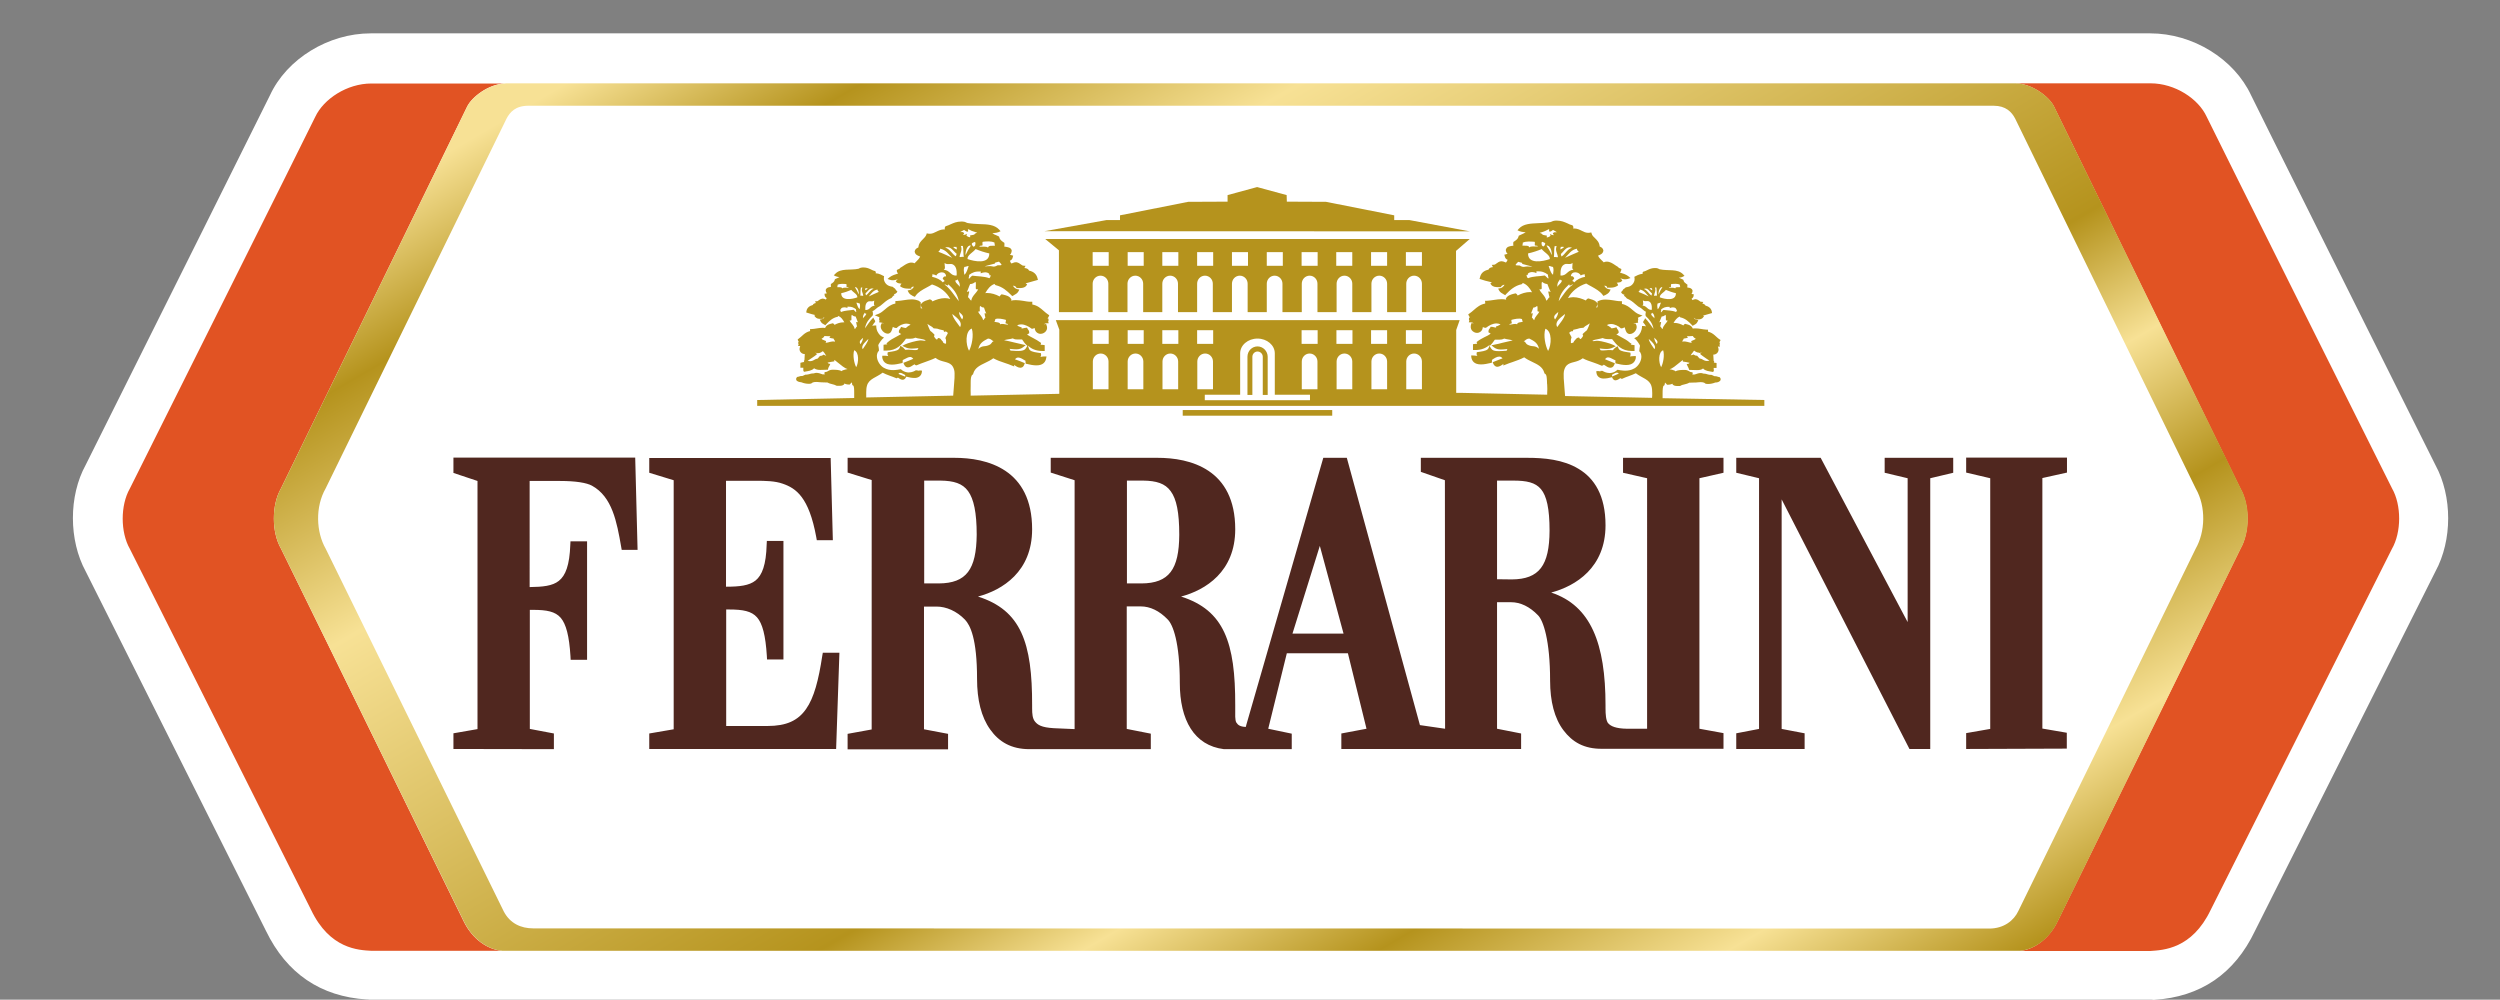
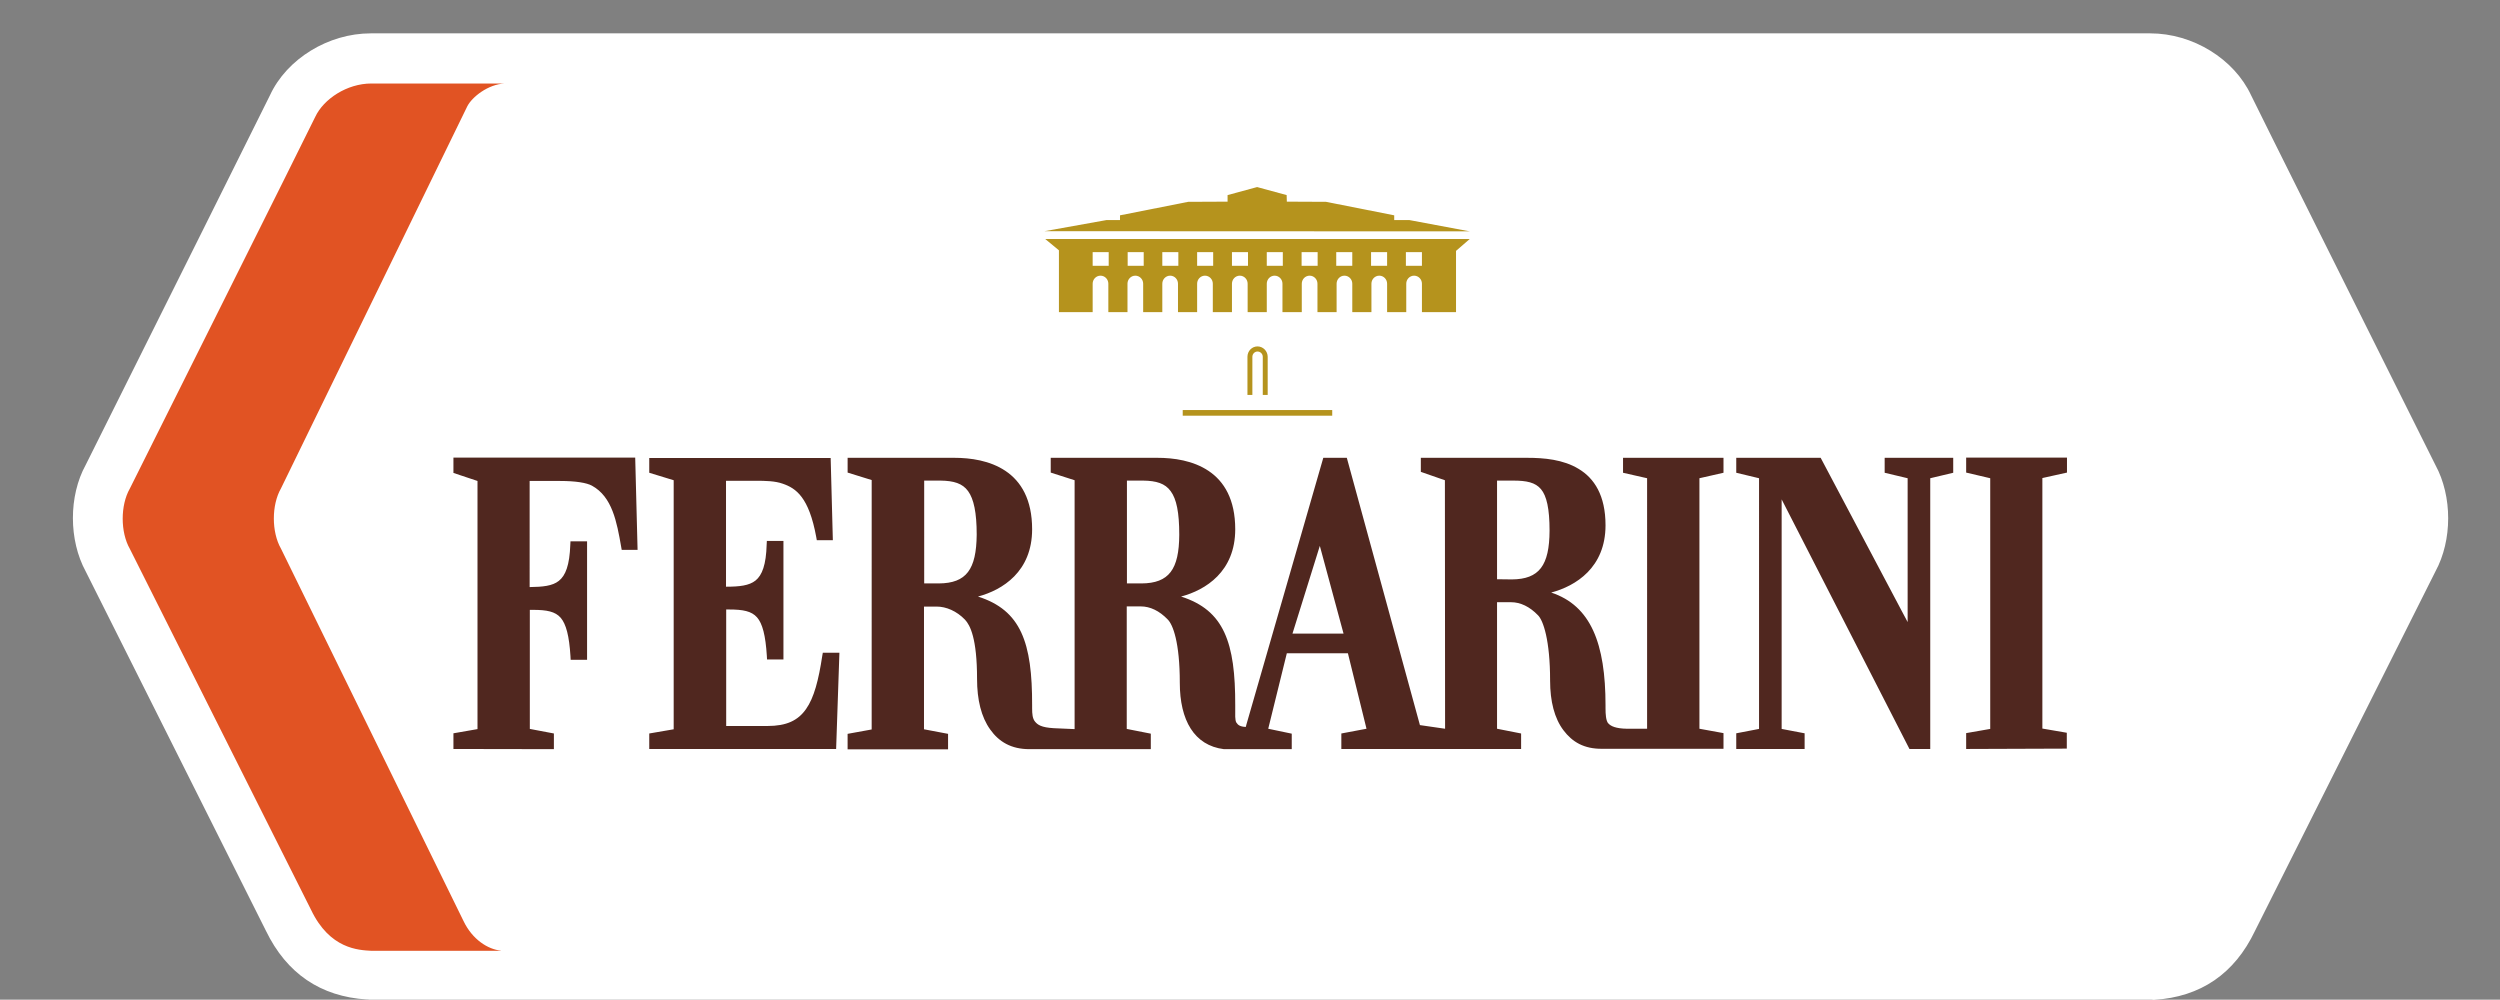
<svg xmlns="http://www.w3.org/2000/svg" xmlns:xlink="http://www.w3.org/1999/xlink" id="Capa_1" x="0px" y="0px" viewBox="0 0 1371.2 548.3" style="enable-background:new 0 0 1371.2 548.3;" xml:space="preserve">
  <rect x="0" y="0" width="1371.2" height="548.3" fill="#808080" stroke="none" />
  <style type="text/css">	.st0{fill:#FFFFFF;}	.st1{fill:#E15323;}	.st2{fill:#B5931D;}	.st3{fill:#50271F;}			.st4{clip-path:url(#SVGID_00000069358699479183772950000010197876260571956613_);fill:url(#SVGID_00000059275501403582568870000018007959482630378901_);}</style>
  <path class="st0" d="M1179.3,548.3H203.5c-0.6,0-1.2,0-1.8-0.1l-0.5,0c-25.4-1.6-44-14.3-55.3-37.6L47,313.4 c-9.3-17.1-9.4-41.3,0-58.4c39.3-78.7,98.4-197.2,101.1-202.8c9.2-19.9,32-33.9,55.2-33.9h0.2c1.2,0,974.7,0,975.7,0h0.2 c23.3,0,46,14,55.3,34c2.6,5.5,61.8,124.1,101.1,202.8c9.3,17.1,9.3,41.2,0,58.3l-99,197.2c-11.2,23.5-29.8,36.2-55.3,37.8l-0.5,0 C1180.5,548.3,1179.9,548.3,1179.3,548.3" />
-   <path class="st1" d="M1312,267.9c0,0-99.2-198.5-101.7-203.9c-4.5-9.8-17.3-18.3-30.8-18.3h-74.4c9.3,0,18.7,7.3,21.4,12.6 L1228.8,268c5.2,9.1,5.2,23.9,0,33l-100.2,204.2c-5,10.5-13.8,15.8-21,16.4h71.8c7-0.5,22.8-1,33.1-22.5l99.4-198 C1317.2,291.9,1317.2,277,1312,267.9" />
  <path class="st1" d="M254.2,505.1L154.1,300.9c-5.2-9.1-5.2-23.9,0-33L256.3,58.3c2.6-5.1,11.4-12.1,20.5-12.5c0,0,0.1,0,0.2,0 c0,0-70.2,0-73.3,0c-13.4,0-26.2,8.5-30.8,18.3c-2.5,5.4-101.7,203.9-101.7,203.9c-5.2,9.1-5.2,23.9,0,33l99.4,198 c10.3,21.6,26.1,22.1,33.1,22.5h70.8c0.2,0,0.2,0,0.2-0.1C267.7,520.7,259.1,515.4,254.2,505.1" />
-   <path class="st2" d="M911.9,218.4c0-0.2,0-0.5,0-0.8c0-0.6,0-1.2,0-1.7c0-2.1,0.1-4.3,0.7-4.4l0.3-0.2l0.1-0.3 c0.1-0.4,0.2-0.8,0.2-1.2c0.3,0.3,0.6,0.6,0.9,0.9l0.2,0.3l0.3,0c0.2,0,0.4,0,0.5,0c0.8,0,1.6-0.3,2.2-0.5c0,0,0.1,0,0.1,0l0,0.4 l0.4,0.3c0.6,0.4,1.3,0.5,1.8,0.5c0.3,0,0.6,0,0.9,0c0.2,0,0.4,0,0.7,0h0.3l0.2-0.1c0.6-0.4,1.4-0.6,2.3-0.8 c0.8-0.2,1.7-0.4,2.5-0.9l3.2-0.1c0.5,0,1,0,1.5-0.1c0.5,0,1-0.1,1.5-0.1c1.2,0,2,0.2,2.6,0.7l0.2,0.2l0.2,0 c0.4,0.1,0.8,0.1,1.2,0.1c1.3,0,2.7-0.3,3.9-0.8c0.7,0,1.7-0.1,2.5-0.8l0.1-0.1l0.1-0.1c0.4-0.6,0.3-1.3-0.2-1.8l-0.2-0.2l-0.3,0 c-0.3-0.1-0.5-0.1-0.7-0.2c-0.5-0.2-1-0.3-1.9-0.3l-0.2-0.1c-0.3-0.2-0.5-0.3-1.1-0.5l-0.2-0.1l-0.2,0c-0.1,0-0.2,0-0.3,0 c-0.6,0-1.1-0.1-1.7-0.3c-0.6-0.2-1.3-0.4-2.1-0.4h-0.2c-0.4-0.2-0.9-0.3-1.4-0.3c-1.1,0-2.1,0.4-3,0.7l-0.2,0.1c-0.1,0-0.2,0-0.3,0 c-0.3,0-0.7,0-1.1,0.1c0.1-0.2,0.2-0.4,0.2-0.6l-0.1-0.7l-0.7-0.1c-0.4,0-0.8-0.2-1.2-0.5c-0.6-0.3-1.2-0.7-2.2-0.7 c-0.1,0-0.2,0-0.2,0h-0.7c-1.5,0-3,0.1-4.3,0.7l-0.1,0.1c-0.1-0.2-0.2-0.3-0.4-0.4l-0.1-0.1l-0.1,0c-0.8-0.3-1.7-0.6-2.6-0.7 c1.7-0.4,3.3-1.9,5.2-3.4c0.7-0.6,1.4-1.1,2-1.6c0,0.1,0.1,0.2,0.1,0.2v0.6l0.7,0.1c0.8,0.1,1.8,0.3,3,0.6c-0.3,0.2-0.4,0.4-0.5,0.5 c0,0,0,0-0.1,0l-1,0.2l0.4,0.9c0.3,0.7,0.6,1.1,0.8,1.7l0.2,0.6h0.6c1.1,0,2.4,0.1,3.6,0.1c1.2,0,2.5-0.1,3.4-0.9 c1.2,1.4,3.3,1.5,4.8,1.8c0.1,0,0.2,0,0.3,0.1c0.2,0,0.4-0.1,0.6-0.2c0.2-0.1,0.2-0.4,0.2-0.6v0c0-0.2,0-0.6-0.1-1.4h0.4h0.4l0.8,0 v-2.7l-0.6-0.1c-0.3-0.1-0.6-0.1-0.9-0.1c0-0.1,0.1-0.1,0.1-0.2l0.1-0.5l-0.3-0.3c-0.1-1.1-0.1-2.3-0.2-3.4h0.1 c1.4,0,2.8-1.1,2.8-2.8c0-0.4-0.1-0.7-0.2-1.1l-0.2-0.5c0,0,0.1,0,0.1,0l1.1,0l-0.3-0.9c0.1-0.1,0.2-0.4,0.2-0.7c0-0.1,0-0.1,0-0.2 l-0.1-0.5l-0.2-0.1c0.2-0.2,0.3-0.4,0.4-0.6l0.3-0.6l-0.6-0.4c-1.8-1.1-3.2-3.5-6.3-4.2v0c0-0.1,0-0.2,0-0.3l0-0.8l-0.8,0 c-2.1-0.1-4-0.7-6-0.7c-0.5,0-1,0-1.6,0.1l0-0.1l-0.2-0.4c-0.9-1.5-2.5-1.7-3.6-2l-0.4-0.1l-0.3,0.2c-0.3,0.2-0.5,0.5-0.6,0.7 c-1.4-0.8-3.2-1.4-4.9-1.4c-0.2,0-0.3,0-0.5,0c0.9-1.6,1.9-2.8,3.3-3.5c0.1,0.1,0.2,0.3,0.4,0.5l0.1,0l0.1,0 c2.6,0.6,4.3,2.2,6.1,4.1l0.4,0.5l0.6-0.3c0.6-0.4,1.6-0.7,2.1-1.8l0.5-1l-1.1-0.2c-0.5,0-1.1-0.6-1.4-1.1c0.3,0.1,0.7,0.4,0.8,0.5 l0.2,0.4l0.4,0c0.3,0,0.6,0,0.8,0c1,0,2.2-0.1,2.9-1.1l0.5-0.6l-0.5-0.4c1.3-0.4,2.6-0.7,4.2-1.2l0.7-0.2l-0.1-0.7 c-0.3-2-1.9-3-3.5-3.4c-0.2-0.5-0.7-0.8-1-0.9c-0.2-0.1-0.4-0.1-0.7-0.2l0.5-0.9l-1.2-0.1c-0.6,0.1-1.1-1.1-2.9-1.4c0,0-0.1,0-0.2,0 c-0.5,0-0.9,0.2-1.2,0.3c-0.2,0.1-0.3,0.1-0.4,0.2c0,0,0,0,0,0c-0.1-0.1-0.2-0.3-0.4-0.6c-0.1-0.1-0.1-0.2-0.1-0.2 c0.6-0.3,1.1-1,1.1-1.6l0.1-0.8l-0.8-0.1c-0.2-0.1-0.4-0.1-0.5-0.1c0.4-0.4,0.6-1.1,0.6-1.5l0-0.2l0-0.2c-0.3-1.1-1.4-1.4-2-1.5 c-0.4,0-0.7-0.1-0.9-0.2c0-0.2,0.1-0.4,0.1-0.7c0-0.1,0-0.3,0-0.4l0-0.4l-0.3-0.2c-0.9-0.7-1.6-1.1-1.8-2l-0.1-0.4l-0.3-0.2 c-0.8-0.4-1.6-0.7-2.2-1c0.6-0.1,1.4-0.1,2.1-0.5l1-0.5l-0.7-0.8c-3.1-3.3-8.3-1.8-12.8-2.8c-0.3,0-0.7-0.4-1.5-0.6 c-0.4-0.1-0.8-0.1-1.2-0.1c-3,0-4.7,1.7-6.1,1.9l-0.3,0.1l-0.2,0.2c-0.2,0.2-0.2,0.5-0.2,0.7c0,0.1,0,0.2,0.1,0.3h0 c-2.2,0.1-3.4,1.1-4.6,1.6c0.1,0.6,0.2,1.2,0.1,1.8c-0.3,1.7-1.5,3.1-3.1,3.6c-0.6,0.2-1.2,0.3-1.7,0.4c-0.5,0.5-0.9,0.8-1.3,1 c-0.3,0.6-0.8,1.2-1.3,1.6c0.4,1,1.3,1.3,1.9,1.5c-0.1,0.2-0.2,0.3-0.3,0.5c0.6,0.4,1.2,0.9,1.6,1.5c1.9,0.8,3.3,1.9,4.3,2.8 c1.4,1.2,2.2,1.9,2.8,2.1c1,0.4,2.2,2,3.4,2.4c-0.1,0-0.3,0.6-0.3,1.6c0,0.4,0.2,0.8,0.2,0.8c1.9,1.8,3.7,3.8,4.2,7 c-1.5-2-2.8-4.2-4.6-5.9c-0.2,0.6-0.5,1.1-0.9,1.6c-0.1,0.2-0.1,0.3-0.2,0.5c0,0.1,0,0.1,0,0.2c0.6,0.7,1.2,1.4,1.6,2.2 c-0.6-0.2-1.2-0.2-1.8-0.2c-0.1,0-0.2,0-0.4,0c0,0.1,0,0.2,0,0.3c-0.1,2.4-1.1,4.1-2.3,5.3c-0.4,0.4-1.6,0.8-2,1.1 c1.4,0.8,3.1,3.7,3.2,4.1c0,0-0.6,3-0.3,3.2c0.9,0.7,1.2,2.3,1,3.6c-0.3,2.2-1.8,4.5-3.7,5.6c-1.9,1.1-3.7,1.3-5.2,1.3 c-0.8,0-1.6-0.1-2.3-0.2c-0.1,0-0.4,0-0.6-0.1c-0.4-0.1-0.9-0.1-1.3-0.2c-0.2,0.2-0.4,0.4-0.7,0.6c-1,0.8-2.5,1.2-3.6,1.2 c-2-0.1-3-0.7-3.9-1.2c-0.4,0-0.7,0-1.1,0c0,0.1,0,0.2,0.1,0.3c-0.4-0.1-0.8-0.1-1.4-0.2c-0.1,0-0.1,0-0.1,0l-0.9,0.1l0.1,0.9 c0.3,2.3,2.3,3.2,4.1,3.1c1.4,0,2.8-0.3,3.9-0.6l0.5-0.1l0-0.1l0.2,0.4c0.3,0.8,1.1,1.5,1.8,1.4c1.1-0.1,2-0.8,2.6-1.2 c0.1,0.1,0.3,0.2,0.6,0.3l0.3,0.1l0.2-0.1c2.3-1.1,5-1.8,7.4-3c3.3,2.6,7.6,3.3,8.6,7.2c0.3,1,0.4,2.3,0.4,3.7c0,0.9,0,1.7-0.1,2.6 l-47.7-1c-0.1-1.1-0.2-2.4-0.3-3.8c-0.3-3.8-0.8-8.4-0.2-10.4c0.3-1.1,0.8-2,1.4-2.6c1-1,2.3-1.4,3.9-1.8c1.6-0.4,3.3-0.9,4.9-2.1 c1.8,1,3.8,1.6,5.8,2.3c1.5,0.5,3,1.1,4.4,1.7l0.3,0.1l0.3-0.1c0.4-0.1,0.6-0.3,0.7-0.5c0.1,0.1,0.3,0.2,0.5,0.3 c0.9,0.6,2,1.4,3.1,1.4c0.7,0,1.7-0.3,2.2-1.7l0.3-0.8l-0.8-0.3c-1.1-0.4-2.2-0.9-3.2-1.3c-0.5-0.2-0.9-0.4-1.4-0.6 c0.7-0.9,1.3-1,1.7-1c0.9,0,2,0.6,3.1,1.2c0.3,0.2,0.7,0.4,1,0.5c-0.1,0.3-0.2,0.6-0.1,1.1l0.1,0.5l0.5,0.1c1.6,0.4,3.5,0.8,5.3,0.8 c3.8,0,5-2.1,5.3-3.9v-1h-1c-0.5,0-0.9,0.1-1.4,0.1c-0.3,0-0.6,0.1-0.9,0.1c0.3-0.3,0.5-0.8,0.4-1.5l-0.1-0.6l-0.6-0.1 c-0.4-0.1-0.8-0.1-1.3-0.2c-2.6-0.4-4.2-0.8-4.7-2.3l-0.3-0.9l-0.8,0.4c-0.6,0.3-1.1,0.8-1.4,1.2c-0.2,0.2-0.4,0.5-0.6,0.6 c-0.6-0.1-1.2-0.1-1.8-0.1c-0.6,0-1.1,0-1.8,0.1c-0.5,0-1.1,0.1-1.6,0.1c-0.5,0-1,0-1.4-0.1c-0.2-0.3-0.4-0.6-0.5-0.9c0,0,0,0,0-0.1 l0.7,0.1c1,0.1,1.9,0.2,2.8,0.2c1.4,0,2.6-0.2,3.8-0.8l1.5-0.7l-1.5-0.8c-1.4-0.7-6.3-2.1-8.3-2.2c-0.1,0-0.2,0-0.3,0 c-0.4,0-0.8,0-1.2,0.1c-0.3,0-0.6,0.1-0.9,0.1c-0.3,0-0.5,0-0.6-0.2c0.8-0.5,1.8-0.7,3-0.9c0.9-0.2,1.8-0.3,2.6-0.6 c1.1,0.5,2.2,0.6,3.1,0.6c0.3,0,0.5,0,0.8,0l0.8,0h0.5c2.5,3.2,5.1,6.5,10.8,6.5c0.2,0,0.4,0,0.7,0l0.8,0v-3.2l-0.7-0.1 c-0.4-0.1-0.9-0.1-1.4-0.1l0.5-0.5L894,188c-1.4-1.3-3.1-2.2-4.8-3.1c-0.9-0.5-1.8-1-2.7-1.5c0.3-0.1,0.8-0.3,1.1-0.7l0.2-0.2v-0.3 c0-0.9-0.4-1.3-0.7-1.7c-0.1-0.1-0.2-0.2-0.2-0.3l-0.3-0.7l-0.7,0.2l-0.3,0.1c-0.6,0.1-1.2,0.3-1.7,0.3l-0.5-0.5 c-0.6-0.5-1.3-0.9-1.9-1.2c0,0-0.1,0-0.1-0.1c0.6-0.4,1.3-0.6,2.2-0.6c1.9,0,4.1,1.1,5.2,2.2l0.2,0.2h0.3c0.7,0,1.2-0.3,1.6-0.5 c0.1,0,0.1-0.1,0.2-0.1c0.1,0.3,0.2,0.6,0.3,1c0.3,1,0.7,2.4,2.2,2.7c0.1,0,0.2,0,0.4,0c1.2,0,2.5-0.9,3.2-2.1 c0.6-1.1,0.7-2.2,0.1-3.2l-0.3-0.5l-0.6,0.1c-0.2,0-0.4,0.1-0.6,0.1c0.5-0.3,1-0.5,1.7-0.5l1-0.1l-0.2-1c0.1-0.2,0.3-0.5,0.2-1.1 l-0.1-0.6l-0.2,0c0.3-0.1,0.6-0.2,0.9-0.4l1.8-0.8l-1.9-0.7c-1.4-0.5-2.5-1.5-3.7-2.5c-1.6-1.4-3.2-2.7-5.7-3.2c0-0.1,0-0.2,0-0.3 V166v-0.8l-0.8,0c-1.4,0-2.8-0.3-4.1-0.5c-1.4-0.2-2.7-0.4-4.1-0.4c-1.4,0-2.7,0.2-3.9,0.8l-0.5,0.2v3.2c-0.3,0-0.6,0.1-0.9,0.2 c0.4-0.4,0.7-1,0.8-1.7l0.1-0.3l-0.1-0.3c-0.7-1.4-2.2-1.9-3.6-2.3c-0.3-0.1-0.6-0.2-0.9-0.3l-0.2-0.1l-0.2,0 c-0.8,0.1-1.1,0.7-1.4,1.1c-1.9-0.9-4.4-1.8-6.9-1.8c-1,0-2,0.2-2.9,0.5c2-3.7,5.6-6.6,10-8c1,0.6,2,1.2,3,1.7 c2.3,1.3,4.5,2.5,6,4.5l0.4,0.6l0.7-0.3l0.3-0.1c0.9-0.5,1.9-1,2.5-2.1l0.5-1l-1.1-0.2c-1.1-0.2-1.8-0.9-2.4-1.9h0.1 c0.6,0,1.2,0.2,1.3,0.5l0.1,0.6l0.6,0c0.4,0,0.8,0,1.1,0c1.6,0,2.8-0.3,3.8-0.9l0.6-0.4l-0.2-0.6c-0.1-0.4-0.4-0.6-0.6-0.8 c0.2,0,0.5-0.1,0.7-0.1c0.8-0.1,1.5-0.1,2-0.7l0.4-0.5l-0.4-0.5c-0.2-0.3-0.5-0.5-0.8-0.7c0.9,0.3,1.8,0.6,2.7,0.6 c0.5,0,1-0.1,1.5-0.2l1.5-0.5l-1.2-1c-1.3-1-2.9-1.5-4.6-2c0.3-0.3,0.6-0.7,0.7-1.3l0.1-0.6l-0.5-0.3c-0.4-0.2-0.9-0.4-1.3-0.5 l0.4-0.1l-1.6-1l-0.6-0.4c-1.2-0.8-2.7-1.8-4.4-1.8c-0.6,0-1.2,0.1-1.7,0.4c-0.3-0.4-0.7-0.7-1-1c-0.8-0.8-1.7-1.6-2.1-2.7 c0.2-0.1,0.3-0.1,0.5-0.2c0.9-0.4,2.2-0.9,2.4-2.5l0-0.1l0-0.1c-0.2-1.1-1-1.6-1.6-1.9c-0.2-0.1-0.3-0.2-0.4-0.2 c-0.2-2.3-1.5-3.5-2.6-4.6c-0.8-0.7-1.5-1.4-1.8-2.4l-0.2-0.7l-0.7,0.1c-0.4,0.1-0.7,0.1-1,0.1c-1.3,0-2.3-0.5-3.5-1.1 c-1.2-0.6-2.5-1.3-4.4-1.3c-0.1,0-0.2,0-0.4,0c0.2-0.4,0.3-0.8-0.1-1.4l-0.2-0.3l-0.3-0.1c-0.8-0.2-1.6-0.5-2.5-1 c-1.6-0.7-3.3-1.5-5.8-1.5c-0.5,0-1,0-1.5,0.1c-0.5,0.1-0.9,0.2-1.2,0.4c-0.3,0.1-0.5,0.2-0.8,0.3c-2.2,0.4-4.4,0.5-6.6,0.6 c-4.2,0.2-8.2,0.3-10.7,3l-0.8,0.9l1.1,0.5c0.7,0.3,1.6,0.4,2.4,0.5c0.3,0,0.7,0.1,1,0.1c-0.5,0.4-1.3,0.7-2.1,1.1 c-0.5,0.2-0.9,0.4-1.3,0.6l-0.4,0.2l-0.1,0.4c-0.3,1.3-1.2,1.9-2.2,2.6l-0.3,0.2l-0.3,0.2l-0.1,0.4c-0.1,0.7,0,1.2,0.1,1.6 c-0.3,0.1-0.7,0.2-1.1,0.2c-1.1,0.2-2.6,0.4-3,1.9l-0.1,0.2l0,0.2c0.1,0.4,0.2,1.5,1,2c-0.2,0.1-0.5,0.2-1,0.3l-0.8,0.2l0.2,0.8 c0.2,1,0.8,1.8,1.6,2c0,0,0,0,0,0c-0.2,0.5-0.7,1.4-0.9,1.5c-0.1,0-0.5-0.2-0.8-0.3c-0.4-0.2-1-0.4-1.7-0.4h-0.1 c-1.2,0.1-1.9,0.7-2.6,1.2c-0.5,0.4-0.9,0.7-1.4,0.7l-1.2,0.1l0.6,1.1c0,0,0,0.1,0.1,0.1c-1.1,0.1-1.8,0.4-2.2,0.9 c-0.1,0.2-0.2,0.4-0.3,0.5c-2.7,0.6-4.2,2-4.7,4.4l-0.2,0.7l0.7,0.2c1.7,0.6,3.2,1,4.6,1.3c0.5,0.1,1,0.3,1.5,0.4 c-0.1,0-0.1,0.1-0.2,0.1l-0.7,0.5l0.5,0.7c0.9,1.2,2.5,1.3,3.8,1.3c0.4,0,0.7,0,1.1,0l0.4,0l0.2-0.4c0.3-0.4,1-0.9,1.7-0.9h0.1 c-0.4,0.8-1.4,1.8-2.4,1.9l-1.1,0.2l0.5,1c0.6,1.1,1.6,1.6,2.5,2.1l0.3,0.2l0.6,0.3l0.4-0.5c2.3-2.4,4.8-4.7,8.6-5.5 c0.3-0.2,0.5-0.4,0.6-0.7c2.4,0.9,3.8,2.8,5.1,5.1c-0.3,0-0.7-0.1-1.1-0.1c-2.2,0-4.6,0.7-6.8,1.9c0,0,0,0,0,0 c-0.2-0.3-0.3-0.7-0.8-1l-0.3-0.2l-0.4,0.1l-0.5,0.1c-1.6,0.4-3.4,0.9-4.3,2.4l-0.2,0.5l0.3,0.4c-0.8-0.2-1.7-0.3-2.6-0.3 c-1.4,0-2.7,0.2-4.1,0.4c-1.3,0.2-2.7,0.4-4.1,0.5l-0.9,0l0.1,0.9c0,0.3,0,0.5,0,0.6c-2.7,0.5-4.5,2-6.2,3.5c-0.8,0.7-1.6,1.4-2.5,2 l-0.6,0.4l0.3,0.7c0.2,0.4,0.4,0.8,0.7,1l-0.5,0.1l-0.1,0.5c-0.1,0.6,0.1,1,0.2,1.1l-0.3,1l1.1,0c0.6,0,1.1,0.2,1.6,0.5 c-0.1,0-0.2,0-0.3,0l-0.2,0l-0.7-0.1l-0.2,0.6c-0.4,1.2-0.3,2.4,0.3,3.3c0.7,0.9,1.8,1.5,2.9,1.5c0.9,0,1.7-0.4,2.3-1 c0.4-0.4,0.8-1.1,0.9-2.2c0,0,0,0,0.1,0c0.3,0.2,0.7,0.4,1.2,0.4l0.4,0l0.3-0.2c1.4-1.1,3.5-2.2,5.5-2.2c0.8,0,1.6,0.2,2.2,0.6 c-0.5,0.3-1,0.5-1.6,0.8l-0.3,0.1l-0.6,0.2l0.1,0.6c-0.5,0-1.1-0.2-1.6-0.3c-0.2-0.1-0.5-0.1-0.7-0.1l-0.7-0.1l-0.3,0.6 c0,0.1-0.1,0.2-0.2,0.3c-0.3,0.3-0.7,0.8-0.7,1.7v0.5l0.4,0.2c0.3,0.2,0.6,0.4,0.8,0.5c-1,0.8-2.2,1.4-3.5,2 c-1.3,0.7-2.7,1.4-3.8,2.3l-0.4,0.3l0.1,0.5c0.1,0.2,0.1,0.4,0.2,0.5h-0.1c-0.5,0-1,0-1.5,0.1l-0.7,0.1v3.2l0.8,0l0.5,0 c3.5,0,6-1.2,7.9-2.9l-0.5,1.5c-0.5,1.5-2.1,1.9-4.7,2.3c-0.4,0.1-0.9,0.1-1.3,0.2l-0.6,0.1l-0.1,0.6c-0.1,0.7,0.2,1.1,0.4,1.4 c-0.3,0-0.7-0.1-1.1-0.1c-0.4-0.1-0.9-0.1-1.3-0.1h-1l0.1,1c0.3,1.8,1.4,3.9,5.3,3.9c1.7,0,3.6-0.4,5.3-0.8l0.6-0.1l0.1-0.6 c0-0.4,0-0.7,0-1c1.3-0.9,2.7-1.8,4-1.8c0.7,0,1.3,0.3,1.8,1c-0.3,0.1-0.6,0.2-0.9,0.3c-1.3,0.5-2.6,1-3.8,1.5l-0.7,0.3l0.3,0.7 c0.6,1.5,1.7,1.8,2.2,1.8c1.2,0,2.5-0.9,3.4-1.6l-0.1,0.9l1.3-0.5c1.2-0.5,2.5-1,3.8-1.4c2.2-0.8,4.4-1.5,6.4-2.6 c1.3,1,2.9,1.8,4.4,2.5c2.9,1.4,5.7,2.7,6.6,5.9l0.1,0.4l0.3,0.2c1,0.5,1,2.5,1.1,4.4c0,0.5,0,1.1,0.1,1.6c0.1,1.6,0.1,3.2,0,4.6 c0,0.3,0,0.6,0,0.9l-46.8-1h-3.1l0-34.5l1.9-5.4H579.1l1.9,5.2V216l-48.6,1c0-0.3,0-0.6,0-0.9c0-1.4-0.1-3,0-4.6c0-0.5,0-1,0-1.6 c0-1.9,0.1-3.8,1-4.4l0.3-0.2l0.1-0.4c0.9-3.2,3.7-4.5,6.6-5.9c1.5-0.7,3.1-1.5,4.4-2.5c2,1.1,4.2,1.9,6.4,2.6 c1.3,0.4,2.6,0.9,3.8,1.4l1.3,0.5l-0.1-0.9c0.9,0.7,2.2,1.6,3.4,1.6c0.6,0,1.7-0.2,2.2-1.8l0.3-0.7l-0.7-0.3c-1.2-0.6-2.6-1-3.8-1.5 c-0.3-0.1-0.6-0.2-0.9-0.3c0.5-0.7,1.1-1,1.8-1c1.2,0,2.7,1,4,1.8c0,0.3-0.1,0.6,0,1l0.1,0.6l0.6,0.1c1.6,0.4,3.5,0.8,5.3,0.8 c3.8,0,5-2.1,5.3-3.9l0.2-1h-1c-0.4,0-0.9,0-1.3,0.1c-0.4,0.1-0.8,0.1-1.1,0.1c0.3-0.3,0.5-0.7,0.4-1.4l-0.1-0.6l-0.6-0.1 c-0.4-0.1-0.8-0.1-1.3-0.2c-2.6-0.4-4.2-0.8-4.7-2.3l-0.5-1.5c1.9,1.7,4.3,2.9,7.9,2.9l0.5,0l0.8,0v-3.2l-0.7-0.1 c-0.5-0.1-1-0.1-1.5-0.1h-0.1c0.1-0.1,0.2-0.3,0.2-0.5l0.1-0.5l-0.4-0.3c-1.2-0.9-2.5-1.6-3.8-2.3c-1.2-0.6-2.4-1.3-3.5-2 c0.3-0.1,0.6-0.3,0.8-0.5l0.4-0.2l0-0.5c0-0.9-0.4-1.3-0.7-1.7c-0.1-0.1-0.2-0.2-0.2-0.3l-0.3-0.6l-0.7,0.1c-0.2,0-0.4,0.1-0.7,0.1 c-0.5,0.1-1.1,0.3-1.6,0.3l0.1-0.6l-0.6-0.2l-0.3-0.1c-0.6-0.2-1.2-0.5-1.6-0.8c0.6-0.4,1.3-0.6,2.2-0.6c2,0,4.2,1.2,5.5,2.2 l0.3,0.2l0.4,0c0.5-0.1,0.9-0.3,1.2-0.4c0,0,0,0,0,0c0.1,1.1,0.5,1.8,0.9,2.2c0.6,0.6,1.4,1,2.3,1c1.2,0,2.3-0.6,3-1.5 c0.7-0.9,0.8-2.1,0.3-3.3l-0.2-0.6l-0.7,0.1l-0.2,0c-0.1,0-0.2,0-0.3,0c0.5-0.3,0.9-0.5,1.5-0.5l1.1,0l-0.3-1 c0.1-0.1,0.3-0.5,0.2-1.1l-0.1-0.5l-0.5-0.1c0.3-0.3,0.6-0.6,0.7-1l0.3-0.7l-0.6-0.4c-0.9-0.6-1.7-1.3-2.5-2c-1.7-1.5-3.4-3-6.2-3.5 c0-0.1,0-0.4,0-0.6l0-0.9l-0.9,0c-1.5,0-2.8-0.3-4.1-0.5c-1.4-0.2-2.7-0.4-4.1-0.4c-0.9,0-1.8,0.1-2.6,0.3l0.3-0.4l-0.2-0.5 c-0.9-1.6-2.7-2-4.3-2.4l-0.5-0.1l-0.4-0.1l-0.3,0.2c-0.4,0.3-0.6,0.7-0.8,1c0,0,0,0,0,0c-2.2-1.2-4.6-1.9-6.8-1.9 c-0.4,0-0.7,0-1.1,0.1c1.3-2.3,2.7-4.2,5.1-5.1c0.1,0.3,0.2,0.5,0.6,0.7c3.8,0.9,6.2,3.1,8.6,5.5l0.5,0.5l0.6-0.3l0.3-0.2 c0.9-0.5,1.9-1,2.5-2.1l0.5-1l-1.1-0.2c-1-0.2-2-1.1-2.4-1.9h0.1c0.7,0,1.4,0.4,1.7,0.9l0.2,0.4l0.4,0c0.4,0,0.8,0,1.1,0 c1.3,0,2.9-0.1,3.8-1.3l0.5-0.7l-0.7-0.5c0,0-0.1-0.1-0.2-0.1c0.5-0.1,1-0.3,1.5-0.4c1.4-0.4,2.9-0.8,4.6-1.3l0.7-0.2l-0.2-0.7 c-0.5-2.3-2-3.8-4.7-4.4c-0.1-0.2-0.2-0.4-0.3-0.5c-0.4-0.5-1.1-0.8-2.2-0.9c0,0,0-0.1,0-0.1l0.6-1.1l-1.2-0.1 c-0.5,0-0.9-0.4-1.4-0.7c-0.6-0.5-1.4-1-2.5-1.2h-0.1c-0.7,0-1.3,0.2-1.7,0.4c-0.3,0.1-0.7,0.3-0.8,0.3c-0.3-0.1-0.7-0.9-0.9-1.5 c0,0,0,0,0,0c0.9-0.3,1.4-1,1.6-2l0.2-0.8l-0.8-0.2c-0.5-0.1-0.8-0.2-1-0.3c0.8-0.5,0.9-1.6,1-2l0-0.2l0-0.2c-0.4-1.5-1.9-1.7-3-1.9 c-0.4-0.1-0.8-0.1-1.1-0.2c0.1-0.4,0.2-0.9,0.1-1.6l0-0.4l-0.3-0.2l-0.3-0.2c-1-0.7-1.9-1.4-2.2-2.6l-0.1-0.4l-0.3-0.2 c-0.4-0.2-0.9-0.4-1.3-0.6c-0.8-0.3-1.5-0.6-2.1-1.1c0.3,0,0.7-0.1,1-0.1c0.8-0.1,1.7-0.2,2.4-0.5l1.1-0.5l-0.8-0.9 c-2.5-2.7-6.5-2.9-10.7-3c-2.2-0.1-4.4-0.2-6.6-0.6c-0.2,0-0.5-0.2-0.8-0.3c-0.4-0.2-0.8-0.4-1.2-0.4c-0.5-0.1-1.1-0.1-1.5-0.1 c-2.5,0-4.2,0.8-5.8,1.5c-0.9,0.4-1.7,0.8-2.5,1l-0.3,0.1l-0.2,0.3c-0.3,0.6-0.3,1-0.1,1.4c-0.1,0-0.2,0-0.4,0 c-1.8,0-3.2,0.7-4.4,1.3c-1.2,0.6-2.2,1.1-3.5,1.1c-0.3,0-0.7,0-1-0.1l-0.7-0.1l-0.2,0.7c-0.4,1-1.1,1.7-1.8,2.4 c-1.1,1.1-2.4,2.3-2.6,4.6c-0.1,0.1-0.3,0.2-0.4,0.2c-0.6,0.3-1.4,0.8-1.6,1.9l0,0.1l0,0.1c0.2,1.6,1.5,2.1,2.5,2.5 c0.2,0.1,0.3,0.1,0.5,0.2c-0.5,1.1-1.3,1.9-2.1,2.7c-0.3,0.3-0.7,0.7-1,1c-0.5-0.3-1.1-0.4-1.7-0.4c-1.7,0-3.2,1-4.4,1.8l-0.6,0.4 l-1.6,1l0.4,0.1c-0.4,0.1-0.9,0.3-1.3,0.5l-0.5,0.3l0,0.6c0.1,0.6,0.4,1,0.7,1.3c-1.6,0.5-3.3,1-4.6,2l-1.2,1l1.5,0.5 c0.5,0.2,1,0.2,1.5,0.2c1,0,1.8-0.3,2.7-0.6c-0.3,0.2-0.6,0.4-0.8,0.7l-0.4,0.5l0.5,0.5c0.5,0.5,1.2,0.6,2,0.7c0.2,0,0.5,0,0.7,0.1 c-0.2,0.2-0.5,0.4-0.6,0.8l-0.2,0.6l0.6,0.4c1,0.6,2.2,0.9,3.8,0.9c0.4,0,0.7,0,1.1,0l0.6,0l0.1-0.6c0.1-0.4,0.7-0.5,1.3-0.5h0.1 c-0.6,1-1.3,1.7-2.4,1.9l-1.1,0.2l0.5,1c0.6,1.1,1.6,1.6,2.5,2.1l0.3,0.1l0.7,0.3l0.4-0.6c1.4-2,3.6-3.2,6-4.5c1-0.5,2-1.1,3-1.7 c4.5,1.4,8.1,4.3,10,8c-0.9-0.3-1.9-0.5-2.9-0.5c-2.5,0-5,0.9-6.9,1.8c-0.2-0.5-0.6-1-1.4-1.1l-0.2,0l-0.2,0.1 c-0.3,0.1-0.6,0.2-0.9,0.3c-1.3,0.4-2.8,0.9-3.6,2.3l-0.1,0.3l0.1,0.3c0.1,0.7,0.4,1.2,0.8,1.7c-0.3-0.1-0.6-0.1-0.9-0.2v-3.2 L504,165c-1.2-0.5-2.5-0.8-3.9-0.8c-1.4,0-2.7,0.2-4.1,0.4c-1.3,0.2-2.7,0.4-4.1,0.5l-0.8,0v0.8v0.3c0,0.1,0,0.2,0,0.3 c-2.6,0.5-4.2,1.9-5.7,3.2c-1.2,1-2.2,1.9-3.7,2.5l-1.9,0.7l1.8,0.8c0.3,0.1,0.6,0.3,0.9,0.4l-0.2,0l-0.1,0.6 c-0.1,0.6,0.1,1,0.2,1.1l-0.2,1l1,0.1c0.7,0.1,1.2,0.3,1.7,0.5c-0.2,0-0.4,0-0.6-0.1l-0.6-0.1l-0.3,0.5c-0.5,1-0.5,2.1,0.2,3.2 c0.7,1.2,2.1,2.1,3.2,2.1c0.1,0,0.3,0,0.4,0c1.5-0.3,1.9-1.7,2.2-2.7c0.1-0.3,0.2-0.7,0.3-1c0.1,0,0.1,0.1,0.2,0.1 c0.4,0.2,0.9,0.5,1.6,0.5h0.3l0.2-0.2c1.1-1.1,3.2-2.2,5.2-2.2c0.9,0,1.6,0.2,2.2,0.6c0,0-0.1,0-0.1,0.1c-0.7,0.3-1.3,0.7-1.9,1.2 l-0.5,0.5c-0.6,0-1.2-0.2-1.7-0.3l-0.3-0.1l-0.7-0.2l-0.3,0.7c0,0.1-0.1,0.2-0.2,0.3c-0.3,0.3-0.7,0.8-0.7,1.7v0.3l0.2,0.2 c0.3,0.3,0.7,0.5,1.1,0.7c-0.8,0.5-1.7,1-2.7,1.5c-1.7,0.9-3.4,1.8-4.8,3.1l-0.6,0.6l0.5,0.5c-0.5,0-1,0-1.4,0.1l-0.7,0.1v3.2l0.8,0 c0.2,0,0.5,0,0.7,0c5.7,0,8.4-3.2,10.8-6.5h0.5l0.8,0c0.3,0,0.5,0,0.8,0c1,0,2-0.1,3.1-0.6c0.8,0.3,1.7,0.5,2.6,0.6 c1.2,0.2,2.3,0.4,3,0.9c-0.1,0.2-0.3,0.2-0.6,0.2c-0.3,0-0.6,0-0.9-0.1c-0.4,0-0.8-0.1-1.2-0.1c-0.1,0-0.2,0-0.3,0 c-2,0.1-6.9,1.5-8.3,2.2l-1.5,0.8l1.5,0.7c1.2,0.6,2.3,0.8,3.8,0.8c0.9,0,1.8-0.1,2.8-0.2l0.7-0.1c0,0,0,0,0,0.1 c-0.2,0.3-0.3,0.6-0.5,0.9c-0.4,0.1-0.9,0.1-1.4,0.1c-0.5,0-1.1,0-1.6-0.1c-0.6,0-1.2-0.1-1.8-0.1c-0.7,0-1.3,0-1.8,0.1 c-0.2-0.1-0.4-0.4-0.6-0.6c-0.3-0.4-0.8-0.9-1.4-1.2l-0.8-0.4l-0.3,0.9c-0.5,1.5-2.1,1.9-4.7,2.3c-0.4,0.1-0.9,0.1-1.3,0.2l-0.6,0.1 l-0.1,0.6c-0.1,0.7,0.1,1.1,0.4,1.5c-0.3,0-0.6-0.1-0.9-0.1c-0.5-0.1-0.9-0.1-1.4-0.1h-1v1c0.3,1.8,1.4,3.9,5.3,3.9 c1.7,0,3.6-0.4,5.3-0.8l0.5-0.1l0.1-0.5c0.1-0.5,0-0.9,0-1.1c0.3-0.2,0.7-0.3,1-0.5c1.1-0.6,2.2-1.2,3.1-1.2c0.4,0,1,0.1,1.7,1 c-0.5,0.2-1,0.4-1.4,0.6c-1.1,0.4-2.2,0.9-3.2,1.3l-0.8,0.3l0.3,0.8c0.6,1.4,1.5,1.7,2.2,1.7c1.1,0,2.2-0.8,3.1-1.4 c0.2-0.1,0.3-0.2,0.5-0.3c0.2,0.2,0.4,0.5,0.7,0.5l0.3,0.1l0.3-0.1c1.4-0.6,2.9-1.2,4.4-1.7c1.9-0.7,4-1.4,5.8-2.3 c1.6,1.3,3.4,1.7,4.9,2.1c1.5,0.4,2.9,0.8,3.9,1.8c0.6,0.6,1.1,1.5,1.4,2.6c0.6,1.9,0.1,6.6-0.2,10.4c-0.1,1.4-0.2,2.7-0.3,3.8 l-47.7,1c0-0.9,0-1.8,0-2.7c0-1.4,0.1-2.7,0.4-3.7c1-3.9,5.3-4.6,8.6-7.2c2.4,1.3,5.1,2,7.4,3l0.2,0.1l0.3-0.1 c0.2-0.1,0.4-0.2,0.5-0.3c0.6,0.4,1.5,1.2,2.6,1.2c0.8,0,1.5-0.6,1.8-1.4l0.2-0.4l0,0.1l0.5,0.1c1.1,0.3,2.5,0.6,3.9,0.6 c1.7,0.1,3.8-0.8,4.1-3.1l0.1-0.9l-0.9-0.1c0,0-0.1,0-0.1,0c-0.5,0-1,0.1-1.4,0.2c0-0.1,0-0.2,0.1-0.3c-0.4,0-0.7,0.1-1.1,0 c-0.8,0.5-1.9,1.1-3.9,1.2c-1.1,0-2.5-0.4-3.6-1.2c-0.2-0.2-0.5-0.4-0.7-0.6c-0.4,0.1-0.8,0.1-1.3,0.2c-0.1,0.1-0.5,0.1-0.6,0.1 c-0.7,0.1-1.5,0.2-2.3,0.2c-1.5,0-3.3-0.2-5.2-1.3c-1.9-1.1-3.4-3.4-3.7-5.6c-0.2-1.3,0.1-2.9,1-3.6c0.3-0.2-0.3-3.2-0.3-3.2 c0.1-0.4,1.8-3.3,3.2-4.1c-0.5-0.3-1.6-0.7-2-1.1c-1.2-1.2-2.3-2.9-2.3-5.3c0-0.1,0-0.2,0-0.3c-0.1,0-0.2,0-0.4,0 c-0.6,0-1.2,0.1-1.8,0.2c0.5-0.8,1-1.5,1.6-2.2c0-0.1,0-0.1,0-0.2c0-0.2-0.1-0.3-0.1-0.5c-0.4-0.5-0.7-1-0.9-1.6 c-1.8,1.7-3.1,3.9-4.6,5.9c0.6-3.3,2.3-5.2,4.2-7c0,0,0.2-0.4,0.2-0.8c0-1-0.2-1.6-0.3-1.6c1.2-0.4,2.5-2,3.4-2.4 c0.7-0.3,1.5-1,2.8-2.1c1-0.9,2.4-2,4.3-2.8c0.4-0.6,0.9-1.2,1.6-1.5c-0.1-0.1-0.2-0.3-0.3-0.5c0.6-0.2,1.5-0.5,1.9-1.5 c-0.6-0.5-1-1-1.3-1.6c-0.4-0.2-0.8-0.6-1.3-1c-0.6-0.1-1.2-0.2-1.7-0.4c-1.6-0.5-2.8-1.9-3.1-3.6c-0.1-0.6,0-1.2,0.1-1.8 c-1.2-0.5-2.4-1.5-4.6-1.6h0c0-0.1,0-0.2,0.1-0.3c0-0.2-0.1-0.5-0.2-0.7l-0.2-0.2l-0.3-0.1c-1.4-0.2-3.1-1.9-6.1-1.9 c-0.4,0-0.8,0-1.2,0.1c-0.8,0.1-1.2,0.5-1.5,0.6c-4.5,1-9.7-0.5-12.8,2.8l-0.8,0.8l1,0.5c0.7,0.3,1.5,0.4,2.1,0.5 c-0.5,0.3-1.3,0.6-2.2,1l-0.3,0.2l-0.1,0.4c-0.2,0.9-0.9,1.4-1.8,2l-0.3,0.2l0,0.4c0,0.1,0,0.3,0,0.4c0,0.3,0,0.5,0.1,0.7 c-0.2,0.1-0.5,0.1-0.9,0.2c-0.6,0.1-1.7,0.4-2,1.5l0,0.2l0,0.2c0,0.4,0.2,1,0.6,1.5c-0.1,0-0.3,0.1-0.5,0.1l-0.8,0.1l0.1,0.8 c0,0.6,0.5,1.3,1.1,1.6c0,0.1-0.1,0.2-0.1,0.2c-0.1,0.3-0.3,0.6-0.4,0.6c0,0,0,0,0,0c-0.1,0-0.2-0.1-0.4-0.2 c-0.3-0.1-0.7-0.3-1.2-0.3c-0.1,0-0.2,0-0.2,0c-1.9,0.3-2.4,1.5-2.9,1.4l-1.2,0.1l0.5,0.9c-0.2,0-0.5,0.1-0.7,0.2 c-0.4,0.1-0.8,0.4-1,0.9c-1.6,0.4-3.2,1.4-3.5,3.4l-0.1,0.7l0.7,0.2c1.6,0.5,2.8,0.9,4.2,1.2l-0.5,0.4l0.5,0.6 c0.8,1,1.9,1.1,2.9,1.1c0.3,0,0.6,0,0.8,0l0.4,0l0.2-0.4c0.1-0.2,0.5-0.5,0.8-0.5c-0.3,0.5-1,1.1-1.5,1.1l-1.1,0.2l0.5,1 c0.5,1.1,1.5,1.4,2.1,1.8l0.5,0.3l0.4-0.5c1.8-1.9,3.5-3.5,6.1-4.1l0.1,0l0.1,0c0.2-0.2,0.3-0.3,0.4-0.5c1.5,0.6,2.4,1.9,3.3,3.5 c-0.2,0-0.3,0-0.5,0c-1.8,0-3.5,0.6-4.9,1.4c-0.1-0.2-0.2-0.5-0.6-0.7l-0.3-0.2l-0.4,0.1c-1.1,0.3-2.7,0.5-3.6,2l-0.2,0.4l0,0.1 c-0.5-0.1-1-0.1-1.5-0.1c-2,0-3.9,0.6-6,0.7l-0.8,0l0,0.8c0,0.1,0,0.2,0,0.3v0c-3.1,0.7-4.5,3-6.3,4.2l-0.5,0.4l0.2,0.6 c0.1,0.2,0.3,0.5,0.4,0.6l-0.2,0.1l-0.1,0.5c0,0.1,0,0.1,0,0.2c0,0.3,0.1,0.5,0.2,0.7l-0.3,0.9l1.1,0c0,0,0.1,0,0.1,0l-0.2,0.5 c-0.1,0.4-0.2,0.8-0.2,1.1c0,1.7,1.4,2.8,2.8,2.8h0.1c-0.1,1.1-0.1,2.3-0.2,3.4l-0.3,0.3l0.1,0.5c0,0.1,0,0.1,0.1,0.2 c-0.3,0-0.6,0-0.9,0.1L439,199v2.7l0.8,0h0.4h0.4c0,0.7,0,1.2,0,1.4v0c0,0.2,0.1,0.4,0.2,0.6c0.2,0.2,0.3,0.2,0.6,0.2 c0.1,0,0.2,0,0.3-0.1c1.5-0.3,3.5-0.4,4.8-1.8c1,0.7,2.2,0.9,3.4,0.9c1.2,0,2.5-0.1,3.6-0.1h0.6l0.1-0.6c0.1-0.5,0.4-1,0.8-1.7 l0.4-0.9l-1-0.2c0,0,0,0,0,0c-0.1-0.1-0.2-0.3-0.5-0.5c1.2-0.3,2.3-0.5,3-0.6l0.7-0.1v-0.6c0,0,0.1-0.1,0.1-0.2c0.7,0.5,1.3,1,2,1.6 c1.8,1.4,3.5,3,5.2,3.4c-0.9,0.2-1.8,0.4-2.6,0.7l-0.1,0l-0.1,0.1c-0.1,0.1-0.3,0.2-0.4,0.4l-0.1-0.1c-1.3-0.6-2.9-0.7-4.3-0.7h-0.7 c0,0-0.1,0-0.2,0c-1,0-1.6,0.4-2.2,0.7c-0.4,0.3-0.8,0.5-1.2,0.5l-0.7,0.1l-0.1,0.7c0,0.3,0.1,0.5,0.2,0.6c-0.4,0-0.8-0.1-1.1-0.1 c-0.1,0-0.2,0-0.3,0l-0.2-0.1c-0.8-0.3-1.9-0.7-3-0.7c-0.5,0-1,0.1-1.4,0.3H446c-0.8,0-1.5,0.2-2.1,0.4c-0.5,0.1-1.1,0.3-1.7,0.3 c-0.1,0-0.2,0-0.3,0l-0.2,0l-0.2,0.1c-0.5,0.2-0.7,0.3-1.1,0.5l-0.2,0.1c-1,0-1.4,0.1-1.9,0.3c-0.2,0.1-0.4,0.1-0.7,0.2l-0.3,0 l-0.2,0.2c-0.5,0.5-0.6,1.2-0.2,1.8l0.1,0.1l0.1,0.1c0.8,0.6,1.8,0.7,2.5,0.8c1.2,0.5,2.6,0.8,3.9,0.8c0.4,0,0.8,0,1.2-0.1l0.2,0 l0.2-0.2c0.6-0.5,1.4-0.7,2.6-0.7c0.5,0,1,0,1.5,0.1c0.5,0,1,0.1,1.5,0.1l3.2,0.1c0.8,0.5,1.7,0.7,2.5,0.9c0.8,0.2,1.6,0.4,2.3,0.8 l0.2,0.1h0.3c0.2,0,0.4,0,0.7,0c0.3,0,0.6,0,0.9,0c0.5,0,1.2-0.1,1.8-0.5l0.4-0.3l0-0.4c0,0,0.1,0,0.1,0c0.7,0.2,1.4,0.5,2.2,0.5 c0.2,0,0.3,0,0.5,0l0.3,0l0.2-0.3c0.3-0.3,0.6-0.6,0.9-0.9c0.1,0.4,0.2,0.8,0.2,1.2l0.1,0.3l0.3,0.2c0.7,0.1,0.7,2.3,0.7,4.4 c0,0.6,0,1.2,0,1.7v0.8l-53.2,1.1v3.2h552.4v-3.2L911.9,218.4z M932.6,193.5c0.4,0,0.8-0.1,1.1-0.2c0,0,0,0,0,0 c-0.2,0.1-0.4,0.2-0.7,0.3l-0.6,0.5l1.4,1.1c0.5,0.4,3.7,2.6,3.8,2.6c-2.8,0.8-3.8-1.1-5.1-1.1c-0.6,0-1.4-1.6-1.8-1.6 c-0.6,0-0.9-0.1-1.4-0.4l-0.4-0.3l-0.4,0.2c-0.3,0.1-0.8,0.2-1.2,0.3c0.1-0.2,0.3-0.5,0.5-0.8c0.4-0.5,0.9-1.1,1.2-1.6 c0.1-0.1,0.1-0.1,0.2-0.2c0.1,0.1,0.3,0.2,0.4,0.3c0.1,0.1,0.2,0.1,0.3,0.2c0.5,0.3,1.1,0.6,1.8,0.6 C932.1,193.7,932.4,193.6,932.6,193.5 M923.5,185.7c0.6,0,1.4-0.3,2.1-0.4c0.4-0.3-0.3-0.6-0.4-0.9c1.1,0.1,2.2-0.1,3.3-0.1 c0.4,0.8,1,1.2,1.6,1.5c-0.3,0.5-1.6,0.8-2.3,1.2c-0.4,0.2-0.1,0.6,0.1,1c-1.8,0-3.1-1.1-5.2-0.6 C922.7,186.8,923.4,186.3,923.5,185.7 M884.7,206.3l-0.5,0.2l0-0.1c0-0.1,0-0.3,0-0.4c0-0.2,0-0.3-0.1-0.4c1.1-0.6,2.2-1.3,2.8-1.2 c0.3,0,0.6,0.1,1,0.5C886.9,205.4,885.8,205.8,884.7,206.3 M862.4,181.7c0.4,0.2,0.5-0.8,0.5-0.8s1.1-0.2,2.2-0.5 c1.7-0.5,0.9-0.3,2-0.5c1.1-0.2,1.4,0.1,1.8-0.5c0.3-0.5,2.3-1.4,2.9-2c0.5-0.5-1.2,3.7-1.6,3.9c-0.4,0.2-0.9,0.8-1.4,1.2 s-0.9,0.7-0.7,1.2s0.4,0.1,0.1,0.7c-0.3,0.6-1.5,2.3-1.8,1.2c-0.3-1-1.6-0.1-1.8,0.1c-0.3,0.5-1.6,1.6-1.4,1.8 c0.3,0.2-1.6,1.1-1.6,0.5c0-1.1-0.1-2.1,0.3-2.6c0.2-0.2-0.1-1-1.2-2.8C860.6,182.4,862,181.4,862.4,181.7 M519.8,182.9 c-1.1,1.8-1.4,2.6-1.2,2.8c0.4,0.5,0.3,1.5,0.3,2.6c0,0.6-1.9-0.3-1.6-0.5c0.3-0.2-1.1-1.3-1.3-1.8c-0.1-0.2-1.5-1.2-1.8-0.1 c-0.3,1-1.5-0.6-1.8-1.2c-0.3-0.6-0.1-0.3,0.1-0.7c0.2-0.5-0.2-0.7-0.7-1.2s-0.9-0.9-1.4-1.2c-0.4-0.2-2.1-4.5-1.6-3.9 c0.5,0.6,2.6,1.5,2.9,2c0.3,0.6,0.6,0.3,1.7,0.5c1.1,0.1,0.3,0,2,0.5c1.2,0.3,2.2,0.5,2.2,0.5s0,1,0.5,0.8 C518.7,181.4,520.1,182.4,519.8,182.9 M493.7,204.5c0.7,0,1.7,0.6,2.8,1.2c0,0.1,0,0.2,0,0.4c0,0.1,0,0.3,0,0.4l0,0.1l-0.5-0.2 c-1.1-0.5-2.2-0.9-3.2-1.3C493.1,204.5,493.3,204.5,493.7,204.5 M452.1,194.7l-0.4-0.2l-0.4,0.3c-0.5,0.3-0.8,0.4-1.4,0.4 c-0.4,0-1.2,1.6-1.8,1.6c-1.3,0-2.3,1.9-5.1,1.1c0.1-0.1,3.3-2.3,3.8-2.6l1.4-1.1l-0.6-0.5c-0.2-0.1-0.5-0.2-0.7-0.3c0,0,0,0,0,0 c0.3,0.1,0.7,0.2,1.1,0.2c0.2,0.1,0.5,0.2,0.8,0.1c0.7,0,1.3-0.3,1.8-0.6c0.1-0.1,0.2-0.2,0.3-0.2c0.2-0.1,0.3-0.2,0.4-0.3 c0,0,0.1,0.1,0.2,0.2c0.4,0.4,0.9,1,1.2,1.6c0.2,0.3,0.4,0.6,0.5,0.8C452.9,195,452.5,194.9,452.1,194.7 M452.8,188 c0.2-0.4,0.5-0.8,0.1-1c-0.7-0.4-2-0.6-2.3-1.2c0.6-0.3,1.2-0.7,1.6-1.5c1.1,0,2.3,0.2,3.3,0.1c-0.1,0.3-0.8,0.5-0.4,0.9 c0.7,0.1,1.4,0.4,2.1,0.4c0.1,0.6,0.8,1,0.8,1.7C456,186.9,454.6,188,452.8,188 M476.3,185.9c-0.2,1.7-2.4,4.5-3.1,5.6 C471.9,189.6,475.2,187,476.3,185.9 M474.6,170c-0.1-2.5,0.3-4.1,1.8-4.7c0.9-0.3,2.2,0.4,3.1-0.5c0,1.1-0.5,2.4,0.3,2.9 C477.3,167.7,477.1,170.3,474.6,170 M481.3,158.8c-0.1,0.8,0.5,0.8,0.7,1.3c-1.8,0.7-4.2,1.9-5.5,2.5 C477.8,161.1,478.9,159.2,481.3,158.8 M479.2,158.4c-2,0.6-2.7,2.6-4.2,3.6c-0.1-0.3-0.3-0.7-0.3-1.1 C476,159.9,477,157.5,479.2,158.4 M474.6,158.1c0.4,0.1,1.2-0.2,1.3,0.2c-0.4,0.4-0.9,0.7-1.5,0.9 C474.5,158.7,474.7,158.6,474.6,158.1 M475.1,172.3c-0.4,1-1.3,1.5-1.8,2.3c-0.1-1.7,0.6-2.4,1.1-3.2 C474.1,172.4,475.3,171.6,475.1,172.3 M472.2,157.7h0.8c-0.8,1.8,0.3,2.9,0.5,4.5c-0.3,0.2-1-0.2-1.6,0 C472,160.8,471.9,159,472.2,157.7 M473.4,185.3c-0.2,1.5-0.8,2.5-1.4,3.5C470.8,187.1,472.4,186.2,473.4,185.3 M471.5,169.6 c-1-0.8-1.3-2.3-1.8-3.6c0.8,0,1.1,0.4,1.8,0.4C471.9,167.5,471.7,168.3,471.5,169.6 M471,161.5c-0.6-1.4-1.3-2.8-2.1-4 C470.4,157.2,471.2,160.1,471,161.5 M470.2,163.1c-2.7,1-8.9,2.2-8.8-2.3c2-0.4,3.8-1.1,5.5-1.8 C467.9,160.3,470.5,161.5,470.2,163.1 M459.2,157.5c0-0.4,0.3-0.7,0.2-1.3c1.3-0.7,3.3-0.5,4.7-0.4c0.4,0.1,0.1,1,0.2,1.5 c0.2,0.4,1.1-0.1,1.1,0.5c-1.2,0.1-2.7-0.3-3.4,0.4C461.7,157.3,460.2,157.6,459.2,157.5 M461.4,171.1c-0.5-0.2-0.5-0.9-0.6-1.5 c0.8,0.6,0.4-0.4,0.6-0.5c1-0.8,2.4-0.6,3.4-0.2v-0.7c2.2-0.1,3.3,0.4,4.7,1.4c-0.2,0.7,0.4,1.3,0,1.6c-0.5-0.4-0.8-0.9-1.3-1.3 C466.1,170.3,463.5,170.2,461.4,171.1 M466,175.8c0.4,0,1,0.1,1-0.4c0.1-0.8-0.2-2.2,0.2-2.7c0.6,0.5,1.2,0.9,2.1,0.9 c0.5,1,0.8,2.3,1.3,3.2c-0.3,0-0.8-0.5-1,0c0.2,0.7,0.2,1.5,0.5,2.2c-0.6,0.3-0.7,1.2-1.3,1.5C468.4,178.3,466.8,177.5,466,175.8  M468.5,192.1c2.8,1.1,2.5,6.9,1.1,9.3C468.5,199.3,467.6,194.9,468.5,192.1 M532.7,164.9c-0.8-0.4-1-1.5-1.8-1.9 c0.3-0.8,0.4-2,0.7-2.9c-0.2-0.7-0.9,0.1-1.3,0c0.7-1.3,1.1-2.9,1.8-4.3c1.3,0,2.1-0.6,2.9-1.2c0.5,0.7,0.1,2.5,0.2,3.6 c0,0.6,0.7,0.5,1.3,0.5C535.4,161,533.2,162.1,532.7,164.9 M555.5,185.6c1,0.6,1.9,0.6,2.6,0.6c0.3,0,0.7,0,1,0c0.3,0,0.7,0,1,0 c0.2,0,0.3,0,0.5,0c0.8,1.2,1.7,2.5,2.9,3.5l-0.9,1.4c-0.6,1-1.9,1.4-4.1,1.4c-0.8,0-1.6,0-2.4-0.1c-0.6,0-1.3-0.1-1.9-0.1 c-0.1-0.4-0.3-0.7-0.5-1c0.1,0,0.3,0.1,0.4,0.1l0.3,0c1,0.1,2,0.2,3,0.2c1.6,0,2.8-0.4,3.8-1.2l1.4-1.1l-1.8-0.4 c-1.3-0.3-2.8-0.7-4.3-1c-2-0.5-4.1-1-5.8-1.3c0.7-0.2,1.5-0.4,2.3-0.5C553.9,186,554.8,185.8,555.5,185.6 M545.9,175 c1.7-0.6,4,0,5.7,0.4c0.4,0.2-0.1,1.2-0.1,1.8c0.2,0.5,1.4,0.1,1.3,0.9c-1.4-0.1-3.2-0.8-4.2-0.2c-0.1-1.2-1.9-1.1-3.2-1.4 C545.6,176,545.9,175.7,545.9,175 M541.9,185.7c2.1,0.2,1.7,1,3.1,1.4c-1.5,0.7-0.7,1.5-2.9,2.3c-2.1,0.9-3.3-0.1-5.5,2 C537.3,188,539.5,187,541.9,185.7 M541,172c-0.3,0-0.8-0.5-1,0c0.2,0.7,0.2,1.5,0.5,2.2c-0.6,0.3-0.7,1.2-1.3,1.4 c-0.4-2.1-2-3-2.8-4.7c0.4,0,1,0.1,1-0.4c0.1-0.9-0.2-2.2,0.2-2.7c0.6,0.5,1.2,0.9,2.1,0.9C540.1,169.8,540.4,171,541,172  M542.6,152.6c-2.8-1.1-6.4-1-9.3-1.4c-0.7,0.4-1.2,1.1-1.8,1.7c-0.6-0.4,0.3-1.2,0-2.1c1.9-1.4,3.3-2,6.4-1.9v1 c1.5-0.6,3.3-0.9,4.6,0.2c0.3,0.2-0.1,1.5,0.9,0.7C543.3,151.4,543.2,152.3,542.6,152.6 M546,144c1-0.3,1.8-0.5,1.9-0.5 c0,0,1.6,1.5,1.4,1.8c-0.2,0.3-1.4,0.2-2.1,0.2c-0.3,0-1.3,1.1-3,0.6c-1.5-0.4-4.4,0.2-4,0c0.6-0.4,4.2-1.1,5.3-1.5 C545.9,144.5,545.6,144.1,546,144 M538.9,134.5c0.1-0.6-0.3-1.7,0.2-1.9c2-0.2,4.6-0.5,6.4,0.5c-0.1,0.8,0.2,1.1,0.2,1.7 c-1.4,0.1-3.4-0.4-3.8,1c-0.9-0.8-3.1-0.4-4.7-0.5C537.3,134.4,538.6,135,538.9,134.5 M542.6,139c0.1,6.1-8.2,4.4-11.9,3.1 c-0.4-2.1,3.1-3.7,4.4-5.5C537.5,137.6,539.9,138.4,542.6,139 M529.6,139.9c-0.2-1.9,0.8-5.7,2.9-5.2 C531.4,136.3,530.4,138.1,529.6,139.9 M534.4,132.8c0.5-0.3,0.7,0.4,0.6,1l-0.2,0.9c0,0-0.7,1-1.1,0.4c-0.4-0.5-0.5-0.5-0.7-1.2 C533,133.1,533.9,133.1,534.4,132.8 M528.8,126.1c0,0,1,0.8,1.4,0.9c0.4,0.1,1,0.1,0.8-0.4c-0.6-1.7,0.9-0.4,1.9,0 c1,0.4,3.1,1,3.1,1s-1.6,0.6-1.5,0.9s-1.6,0.4-2.2,0.6c-0.6,0.2-0.2,0.2-0.1,0.8c0.1,0.7-2.4-0.4-2.1-0.9c0.3-0.5,0.2-0.7,0.2-0.7 s-0.2-0.1-0.5,0.2s-1.6,0.4-1.6,0.4s0.6-0.7,0.6-1c0-0.2-0.8-0.6-0.8-0.6s-0.9,0-1.3,0C526.4,127.4,528.8,126.1,528.8,126.1  M524.7,135.4c-0.2,0.7,0.2,0.9,0.2,1.4c-0.8-0.2-1.5-0.6-2-1.2C523.1,135.1,524.2,135.6,524.7,135.4 M518.1,144.2 c1.2,1.2,3,0.3,4.2,0.7c2,0.8,2.6,2.9,2.4,6.2c-3.4,0.4-3.6-3-7.1-3.1C518.8,147.4,518,145.7,518.1,144.2 M524.9,153 c0.8,1.1,1.7,2.1,1.5,4.3c-0.7-1.2-2-1.7-2.4-3.1C523.8,153.2,525.4,154.2,524.9,153 M524.7,139.2c-0.1,0.6-0.3,1-0.5,1.4 c-2.1-1.4-3.1-4-5.8-4.8C521.5,134.7,522.9,137.9,524.7,139.2 M515.6,136.4c3.2,0.6,4.7,3,6.6,5c-1.8-0.9-5-2.4-7.5-3.3 C515,137.4,515.8,137.5,515.6,136.4 M517.2,154.9c-1.5-1.6-3.5-2.5-6-3.1c0.2-0.3,0.2-0.9,0.2-1.4c0.8,0.1,1.6,0.4,2.2,0.7 c0.8-2.1,5.2-2.7,5.3,0.5c-1.1-0.2-1.4,0.4-1.8,1c-0.1,0.9,1,0.7,0.9,1.7C517.8,154.5,517.3,154.4,517.2,154.9 M518.1,156.1 c0.2-0.6,2.1,1.5,2-0.2c2.6,2.4,5,5,5.8,9.3C523.3,162,521.3,158.4,518.1,156.1 M526.6,179.4c-1-1.5-4-4.9-4.3-7.2 C523.8,173.6,528.3,176.2,526.6,179.4 M527.7,175.2c-0.8-1.2-1.6-2.3-1.7-4.1C527.2,172.2,529.1,173.3,527.7,175.2 M526.3,140.9 c0.3-2.2,1.7-3.6,0.7-6h1.1c0.4,1.8,0.2,4.1,0.5,6C527.5,140.7,526.6,141.2,526.3,140.9 M528.9,150.7c-0.2-1.8-0.5-2.8,0-4.3 c1,0,1.4-0.5,2.4-0.5C530.6,147.6,530.3,149.7,528.9,150.7 M533,180.2c1.2,3.7,0,9.5-1.5,12.2C529.7,189.2,529.2,181.7,533,180.2  M608,213.5h-8.6c0,0,0,0,0-15.2c0-2.4,1.9-4.4,4.3-4.4c2.4,0,4.3,2,4.3,4.4V213.5z M608.1,188.6h-8.8v-7.5h8.8V188.6z M627.1,213.5 h-8.6c0,0,0,0,0-15.2c0-2.4,1.9-4.4,4.3-4.4c2.4,0,4.3,2,4.3,4.4V213.5z M627.3,188.6h-8.8v-7.5h8.8V188.6z M646.2,213.5h-8.6 c0,0,0,0,0-15.2c0-2.4,1.9-4.4,4.3-4.4s4.3,2,4.3,4.4V213.5z M646.3,188.6h-8.8v-7.5h8.8V188.6z M656.6,181.1h8.8v7.5h-8.8V181.1z  M656.7,198.3c0-2.4,1.9-4.4,4.3-4.4c2.4,0,4.3,2,4.3,4.4v15.2h-8.6C656.7,213.5,656.7,213.5,656.7,198.3 M660.8,219.5v-3h19.4 v-22.7c0-4.5,4.3-8.1,9.5-8.1c5.2,0,9.5,3.6,9.5,8.1l0,22.7h19.3l0,3H660.8z M722.6,213.5H714c0,0,0,0,0-15.2c0-2.4,1.9-4.4,4.3-4.4 c2.4,0,4.3,2,4.3,4.4V213.5z M722.7,188.6h-8.8v-7.5h8.8V188.6z M741.7,213.5h-8.6c0,0,0,0,0-15.2c0-2.4,1.9-4.4,4.3-4.4 s4.3,2,4.3,4.4V213.5z M741.7,188.6H733v-7.5h8.8V188.6z M760.8,213.5h-8.6c0,0,0,0,0-15.2c0-2.4,1.9-4.4,4.3-4.4 c2.4,0,4.3,2,4.3,4.4L760.8,213.5L760.8,213.5z M760.8,188.6H752v-7.5h8.8V188.6z M779.9,213.5h-8.6c0,0,0,0,0-15.2 c0-2.4,1.9-4.4,4.3-4.4c2.4,0,4.3,2,4.3,4.4L779.9,213.5L779.9,213.5z M779.9,188.6h-8.8v-7.5h8.8V188.6z M854.9,165.2 c0.8-4.3,3.2-6.9,5.8-9.3c-0.1,1.8,1.8-0.4,2,0.2C859.3,158.4,857.3,162,854.9,165.2 M863,148c-3.4,0.1-3.7,3.5-7.1,3.1 c-0.1-3.3,0.4-5.4,2.4-6.2c1.2-0.5,3,0.5,4.2-0.7C862.6,145.7,861.9,147.4,863,148 M867,151.1c0.6-0.4,1.4-0.6,2.2-0.7 c0,0.6,0,1.1,0.2,1.4c-2.4,0.5-4.5,1.5-6,3.1c-0.1-0.5-0.6-0.5-0.9-0.7c-0.1-0.9,0.9-0.7,0.9-1.7c-0.4-0.5-0.6-1.2-1.8-1 C861.8,148.4,866.2,149,867,151.1 M865,136.4c-0.2,1.1,0.6,1.1,0.9,1.7c-2.5,1-5.7,2.5-7.5,3.3C860.4,139.4,861.8,136.9,865,136.4  M862.2,135.9c-2.7,0.8-3.6,3.4-5.7,4.8c-0.2-0.4-0.4-0.9-0.4-1.4C857.8,137.9,859.2,134.7,862.2,135.9 M856,135.4 c0.5,0.1,1.6-0.3,1.8,0.2c-0.5,0.5-1.2,0.9-2,1.2C855.7,136.3,856.1,136.2,856,135.4 M856.6,154.2c-0.5,1.4-1.8,1.9-2.4,3.1 c-0.2-2.2,0.8-3.1,1.6-4.3C855.3,154.2,856.9,153.2,856.6,154.2 M847.7,126.6c1-0.4,2.5-1.7,1.9,0c-0.2,0.4,0.4,0.4,0.8,0.4 c0.4-0.1,1.4-0.9,1.4-0.9s2.4,1.3,2,1.3s-1.3,0-1.3,0s-0.8,0.4-0.8,0.6c0,0.2,0.6,1,0.6,1s-1.3-0.1-1.6-0.4 c-0.3-0.3-0.5-0.2-0.5-0.2s-0.1,0.2,0.2,0.7c0.3,0.5-2.2,1.6-2.1,0.9c0.1-0.6,0.5-0.6-0.1-0.8c-0.6-0.2-2.3-0.3-2.2-0.6 c0.1-0.3-1.5-0.9-1.5-0.9S846.7,127.1,847.7,126.6 M851.1,139.9c-0.8-1.9-1.8-3.6-2.9-5.2C850.3,134.3,851.3,138.1,851.1,139.9  M847.5,133.8c-0.2,0.7-0.2,0.7-0.7,1.2c-0.4,0.5-1.1-0.4-1.1-0.4l-0.2-0.9c0-0.6,0.1-1.3,0.6-1 C846.8,133.1,847.7,133.1,847.5,133.8 M845.6,136.6c1.3,1.8,4.8,3.4,4.4,5.5c-3.7,1.3-12,3-11.9-3.1 C840.8,138.4,843.2,137.6,845.6,136.6 M835.2,133.1c1.8-0.9,4.4-0.6,6.4-0.5c0.5,0.2,0.1,1.3,0.2,1.9c0.3,0.5,1.6-0.1,1.6,0.7 c-1.6,0.1-3.7-0.4-4.6,0.5c-0.3-1.3-2.3-0.8-3.8-1C835,134.2,835.3,133.8,835.2,133.1 M833.4,145.6c-0.6,0-1.9,0-2.1-0.2 c-0.2-0.3,1.4-1.8,1.4-1.8c0.2,0,0.9,0.2,1.9,0.5c0.4,0.1,0.1,0.5,0.5,0.7c1.1,0.4,4.6,1.1,5.3,1.5c0.4,0.2-2.5-0.4-4,0 C834.7,146.7,833.7,145.6,833.4,145.6 M838.1,152.6c-0.6-0.3-0.7-1.1-0.9-1.9c1,0.7,0.6-0.5,0.9-0.7c1.3-1.1,3.2-0.9,4.6-0.2v-1 c3.1-0.1,4.5,0.5,6.4,1.9c-0.3,0.9,0.6,1.7,0,2.1c-0.6-0.5-1.1-1.2-1.8-1.7C844.5,151.6,840.9,151.4,838.1,152.6 M824.1,188 c-1.5,0.4-3,0.8-4.3,1l-1.8,0.4l1.4,1.1c1,0.8,2.2,1.2,3.8,1.2c0.9,0,1.9-0.1,2.9-0.2l0.3,0c0.1,0,0.2,0,0.4-0.1 c-0.2,0.3-0.3,0.6-0.5,1c-0.6,0-1.2,0-1.9,0.1c-0.8,0-1.6,0.1-2.4,0.1c-2.3,0-3.5-0.4-4.1-1.4l-0.9-1.4c1.1-1,2.1-2.3,2.9-3.5 c0.2,0,0.3,0,0.5,0c0.3,0,0.7,0,1,0c0.3,0,0.7,0,1,0c0.7,0,1.7-0.1,2.6-0.6c0.8,0.2,1.6,0.4,2.4,0.5c0.8,0.1,1.6,0.3,2.3,0.5 C828.2,187,826.1,187.5,824.1,188 M832.1,177.9c-0.9-0.6-2.8,0.1-4.2,0.2c-0.1-0.7,1.1-0.4,1.3-0.9c0-0.5-0.5-1.5-0.1-1.8 c1.7-0.4,4-1,5.7-0.4c0,0.7,0.3,1,0.4,1.5C834,176.8,832.2,176.7,832.1,177.9 M838.6,189.4c-2.2-0.8-1.3-1.6-2.9-2.3 c1.3-0.3,0.9-1.2,3.1-1.4c2.3,1.2,4.6,2.2,5.3,5.6C841.9,189.3,840.7,190.3,838.6,189.4 M841.5,175.6c-0.6-0.3-0.7-1.1-1.3-1.4 c0.2-0.6,0.3-1.5,0.5-2.2c-0.2-0.5-0.7,0-1,0c0.5-1,0.8-2.2,1.3-3.3c0.9,0,1.6-0.5,2.1-0.9c0.4,0.5,0.1,1.9,0.2,2.7 c0,0.5,0.6,0.4,1,0.4C843.5,172.7,841.9,173.5,841.5,175.6 M844.3,158.7c0.6,0,1.3,0.1,1.3-0.5c0.1-1.1-0.3-2.9,0.2-3.6 c0.8,0.6,1.6,1.1,2.9,1.2c0.6,1.4,1.1,3,1.8,4.3c-0.4,0.1-1.1-0.7-1.3,0c0.3,0.9,0.3,2,0.7,2.9c-0.8,0.4-0.9,1.5-1.8,1.9 C847.5,162.1,845.3,161,844.3,158.7 M849.1,192.5c-1.5-2.8-2.7-8.5-1.5-12.2C851.4,181.7,851,189.2,849.1,192.5 M851.8,150.7 c-1.4-1-1.7-3.1-2.4-4.8c1-0.1,1.5,0.5,2.4,0.5C852.3,147.9,852,148.9,851.8,150.7 M852.7,135h1.1c-1,2.4,0.4,3.7,0.7,6 c-0.4,0.3-1.3-0.2-2.2,0C852.5,139,852.3,136.7,852.7,135 M854.7,171.1c-0.2,1.8-1,3-1.8,4.1C851.5,173.3,853.5,172.2,854.7,171.1  M858.4,172.2c-0.2,2.3-3.3,5.7-4.3,7.2C852.3,176.2,856.9,173.6,858.4,172.2 M911.9,180.5c-0.6-0.3-0.7-1.1-1.3-1.5 c0.2-0.6,0.3-1.5,0.5-2.2c-0.2-0.5-0.7,0-1,0c0.5-1,0.8-2.2,1.3-3.2c0.9,0,1.6-0.5,2.1-0.9c0.4,0.5,0.1,1.9,0.2,2.7 c0,0.5,0.6,0.4,1,0.4C913.9,177.5,912.3,178.3,911.9,180.5 M919.2,171.1c-2.1-0.9-4.7-0.8-6.8-1.1c-0.5,0.3-0.8,0.9-1.3,1.3 c-0.4-0.3,0.2-0.9,0-1.6c1.4-1.1,2.5-1.5,4.7-1.4v0.7c1.1-0.5,2.5-0.7,3.4,0.2c0.2,0.2-0.1,1.1,0.6,0.5 C919.8,170.2,919.7,170.9,919.2,171.1 M916.5,157.3c0.1-0.4-0.2-1.3,0.2-1.5c1.4-0.1,3.4-0.4,4.7,0.4c-0.1,0.6,0.1,0.9,0.2,1.3 c-1.1,0.1-2.5-0.3-2.8,0.7c-0.7-0.6-2.3-0.3-3.4-0.4C915.3,157.3,916.3,157.7,916.5,157.3 M913.7,159c1.8,0.7,3.5,1.4,5.5,1.8 c0.1,4.6-6.1,3.3-8.8,2.3C910.1,161.5,912.8,160.3,913.7,159 M911.8,157.5c-0.8,1.2-1.5,2.5-2.1,4 C909.5,160.1,910.3,157.2,911.8,157.5 M907.7,157.7h0.8c0.2,1.3,0.2,3.1,0.3,4.5c-0.7-0.2-1.4,0.2-1.6,0 C907.4,160.6,908.4,159.5,907.7,157.7 M906.1,158.1c-0.1,0.5,0.2,0.7,0.2,1.1c-0.6-0.2-1.1-0.5-1.5-0.9 C904.9,157.8,905.7,158.2,906.1,158.1 M906.1,161c-0.1,0.4-0.2,0.8-0.3,1.1c-1.6-1-2.3-3-4.2-3.6C903.7,157.5,904.7,159.9,906.1,161  M898.7,160.1c0.2-0.5,0.8-0.5,0.7-1.3c2.4,0.4,3.4,2.3,4.9,3.8C902.9,161.9,900.6,160.8,898.7,160.1 M900.8,167.6 c0.9-0.5,0.3-1.8,0.3-2.9c0.9,0.9,2.2,0.2,3.1,0.5c1.5,0.6,1.9,2.2,1.8,4.7C903.6,170.3,903.4,167.7,900.8,167.6 M905.6,172.3 c-0.2-0.7,1,0,0.7-0.9c0.6,0.9,1.3,1.6,1.1,3.2C906.9,173.8,905.9,173.4,905.6,172.3 M907.4,191.5c-0.7-1.1-2.9-3.9-3.1-5.6 C905.5,187,908.8,189.6,907.4,191.5 M908.7,188.7c-0.6-1-1.3-1.9-1.4-3.5C908.3,186.2,909.8,187.1,908.7,188.7 M909.2,169.6 c-0.2-1.3-0.4-2.1,0-3.2c0.7,0,1-0.4,1.8-0.4C910.4,167.3,910.2,168.9,909.2,169.6 M912.2,192.1c0.9,2.8,0,7.2-1.1,9.3 C909.7,199,909.4,193.2,912.2,192.1" />
  <path class="st2" d="M798.6,171.2v-33.6l7.5-6.5H573.3l7.5,6.2v33.9h18.5c0-0.3,0-2.5,0-15.6c0-2.4,1.9-4.4,4.3-4.4s4.3,2,4.3,4.4 v15.6h10.5c0-0.3,0-2.5,0-15.6c0-2.4,1.9-4.4,4.3-4.4c2.4,0,4.3,2,4.3,4.4v15.6h10.5c0-0.3,0-2.5,0-15.6c0-2.4,1.9-4.4,4.3-4.4 s4.3,2,4.3,4.4v15.6h10.5c0-0.3,0-2.5,0-15.6c0-2.4,1.9-4.4,4.3-4.4c2.4,0,4.3,2,4.3,4.4v15.6h10.5c0-0.3,0-2.5,0-15.6 c0-2.4,1.9-4.4,4.3-4.4s4.3,2,4.3,4.4v15.6h10.5c0-0.3,0-2.5,0-15.6c0-2.4,1.9-4.4,4.3-4.4s4.3,2,4.3,4.4v15.6H714 c0-0.3,0-2.5,0-15.6c0-2.4,1.9-4.4,4.3-4.4c2.4,0,4.3,2,4.3,4.4v15.6h10.5c0-0.3,0-2.5,0-15.6c0-2.4,1.9-4.4,4.3-4.4s4.3,2,4.3,4.4 v15.6h10.5c0-0.3,0-2.5,0-15.6c0-2.4,1.9-4.4,4.3-4.4s4.3,2,4.3,4.4v15.6h10.5c0-0.3,0-2.5,0-15.6c0-2.4,1.9-4.4,4.3-4.4 c2.4,0,4.3,2,4.3,4.4v15.6L798.6,171.2L798.6,171.2z M608.1,145.8h-8.8v-7.5h8.8V145.8z M627.3,145.8h-8.8v-7.5h8.8V145.8z  M646.3,145.8h-8.8v-7.5h8.8V145.8z M665.4,145.8h-8.8v-7.5h8.8V145.8z M684.5,145.8h-8.8v-7.5h8.8V145.8z M703.6,145.8h-8.8v-7.5 h8.8V145.8z M722.7,145.8h-8.8v-7.5h8.8V145.8z M741.7,145.8h-8.8v-7.5h8.8V145.8z M760.8,145.8H752v-7.5h8.8V145.8z M771.1,138.3 h8.8v7.5h-8.8V138.3z" />
  <polygon class="st2" points="773,120.7 764.7,120.7 764.7,118.1 727.3,110.7 705.8,110.6 705.7,107 689.5,102.6 673.3,107  673.3,110.6 651.7,110.7 614.3,118.1 614.3,120.7 606.9,120.7 572.9,126.8 806.1,126.9 " />
  <path class="st2" d="M689.7,190c-3,0-5.5,2.5-5.5,5.7v20.9h2.7v-20.9c0-1.6,1.3-2.9,2.8-2.9c1.6,0,2.9,1.3,2.9,2.9v20.9h2.7v-20.9 C695.3,192.6,692.8,190,689.7,190" />
  <polygon class="st2" points="648.7,224.9 648.7,228 730.7,228 730.7,224.9 " />
  <path class="st3" d="M1047.3,410.8l-70.1-136.9v125.9l12.6,2.4v8.6h-37.5v-8.6l12.5-2.4V262.3l-12.5-3v-8.2h46.3l47.7,90.1v-78.9 l-12.6-3v-8.2h37.6v8.2l-12.6,3v148.5L1047.3,410.8z M248.7,410.8v-8.6l13.2-2.3V263.8l-13.2-4.4V251h99.7l1.3,50.6h-8.7l-0.3-1.7 c-2.4-13.7-4.9-27.4-16-33.5c-2.9-1.6-8.9-2.6-17.5-2.6h-16.7V322c7.2-0.1,12.5-0.6,16-3.4c3.7-2.9,5.9-8.6,6.3-19.8l0.1-1.9h9.1v65 h-9l-0.1-1.9c-0.7-11.3-2.4-17.7-5.4-21.2c-3-3.4-7.6-4.3-15.1-4.3c-0.6,0-1.2,0-1.8,0v65.3l13.2,2.5v8.6L248.7,410.8L248.7,410.8z  M857.5,400.5c-4.9-6.5-7.3-15.8-7.3-27.2c0-22.3-3.8-33-6.6-35.8c-4.6-4.8-9.7-7.2-14.8-7.2h-7.7v69.4l13.2,2.6v8.5h-98.6v-8.5 l13.8-2.6l-10.2-41.4h-33.5l-10.2,41.4l12.9,2.7v8.5l-37.2,0c-16.3-2-24.2-15.9-24.2-36.4c0-22.3-3.8-31.9-6.6-34.7 c-4.6-4.8-9.7-7.2-14.8-7.2h-7.7v67.2l13.2,2.6v8.5h-66.6c-9.9,0-16.7-4-21.5-10.8c-4.9-6.8-7.2-16.3-7.2-27.7 c0-22.3-3.8-29.5-6.6-32.5c-4.6-4.8-10.4-7.2-15.5-7.2h-7v67.3l13.2,2.5v8.5h-55.1v-8.5l13.2-2.4V263.3l-13.2-4.1v-8.1h58.4 c9.1,0,19.7,1.5,28.2,7.2c8.5,5.7,14.6,15.6,14.6,32c0,23.2-16.2,33.3-29.7,36.9c23.6,7.5,29.8,25.2,29.7,59.7c0,0,0,1.2,0,1.5 c0,3.2,0.2,5.7,1.6,7.4c1.4,1.7,3.4,3.2,10.3,3.6l11.4,0.5l0-136.5l-13.1-4.2v-8.1h58.4c9.1,0,19.7,1.5,28.2,7.2 c8.5,5.7,14.6,15.6,14.6,32c0,23.2-16.2,33.3-29.7,36.9c23.6,7.5,29.8,25.2,29.7,59.7c0,0,0,1.7,0,2.1c0,2.6-0.2,5.9,0.6,7.3 l0.1,0.1c0.8,1.3,2.1,2.2,5.1,2.3l0.3-1.2l42.2-146.4l12.9,0l40.1,146.6l13.8,2l-0.1-136.3l-13.2-4.6v-7.7h58.4 c9.1,0,19.7,0.9,28.2,6.1c8.5,5.1,14.7,14.5,14.7,30.9c0,23.2-16.3,33.3-29.8,36.9c21.8,7.2,29.8,28,29.8,61.9l0,0.8v1.8v-1 c0,3.2,0.2,6.7,1.5,8.3v-0.1c1.3,1.6,4.2,2.9,10.2,3h11.1V262.3l-13.2-3v-8.2h55.1v8.2l-13.2,3v137.4l13.2,2.4v8.6h-66.5 C868.8,410.8,862.4,407,857.5,400.5 M1078.4,410.8v-8.7l13.2-2.3V262.3l-13.2-3.1v-8.2h55.3v8.2l-13.5,3v137.4l13.4,2.3v8.7 L1078.4,410.8L1078.4,410.8z M356.1,410.8v-8.5l13.4-2.3V263.4l-13.4-4.1v-8.1h99.5l1.2,45.1h-8.8l-0.3-1.7 c-4-21.9-11.1-26.8-18.4-29.3c-4.2-1.5-9.4-1.6-14.9-1.6h-16.2v58.1c7.4,0,12.7-0.6,16.2-3.4c3.6-2.9,5.8-8.6,6.1-19.8l0.1-1.9h9.1 v65h-9l-0.1-1.9c-0.7-11.3-2.4-17.8-5.4-21.2c-3-3.4-7.7-4.3-15.2-4.3c-0.5,0-1.1,0-1.7,0v63.9h22.6c10.5,0,16.8-3,21.2-9.3 c4.4-6.2,6.9-16,8.9-29.2l0.3-1.7h9.1l-1.8,52.8L356.1,410.8L356.1,410.8z M708.9,347.5l28,0l-13-48.1L708.9,347.5z M626.1,320 c15.1-0.1,20.6-7.7,20.7-26.7c0-12.2-1.5-19.6-4.7-23.9c-3.1-4.3-7.9-5.7-15.1-5.8h-8.9V320H626.1z M514.9,320 c15.2-0.1,20.6-7.7,20.8-26.7c0-12.2-1.6-19.6-4.7-23.9c-3.1-4.3-7.9-5.7-15.1-5.8h-9V320L514.9,320L514.9,320z M829.2,317.8 c15.1-0.1,20.6-7.7,20.7-26.7c0-12.2-1.6-19.1-4.7-22.8c-3.1-3.7-7.9-4.7-15.2-4.7h-8.9v54.1L829.2,317.8L829.2,317.8z" />
  <g>
    <g>
      <defs>
        <path id="SVGID_1_" d="M292.5,509.2c-6.9,0-12.8-2.8-16.2-9.3l-97.7-199c-5.2-9.1-5.8-22.8,0-33l99.2-202.8    c1.9-3.6,4.9-7.1,12-7.1h803.7c6.6,0,9.9,3.4,11.8,7.1l99,202.8c5.8,10.1,5.2,23.9,0,33L1107,499.7c-2.4,5.1-7.8,9.6-16,9.6    L292.5,509.2z M276.8,45.8c-9,0.5-17.8,7.4-20.5,12.5L154.1,267.9c-5.2,9.1-5.2,23.9,0,33l100.2,204.2    c4.9,10.3,13.5,15.6,20.5,16.3c0.1,0,0.3,0,0.5,0.1h832.5c0,0,0,0,0,0c7.2-0.5,16-5.8,21-16.4l100.2-204.2c5.2-9.1,5.2-23.9,0-33    L1126.6,58.3c-2.7-5.3-12-12.6-21.4-12.6h-0.1h-24.2h-0.3c-137.1,0-802.9,0-802.9,0C277.4,45.7,277.1,45.8,276.8,45.8" />
      </defs>
      <clipPath id="SVGID_00000049219973454714497550000014721547863271957908_">
        <use xlink:href="#SVGID_1_" style="overflow:visible;" />
      </clipPath>
      <linearGradient id="SVGID_00000011009105167681870260000013628422607836721311_" gradientUnits="userSpaceOnUse" x1="270.208" y1="-12.175" x2="274.307" y2="-12.175" gradientTransform="matrix(101.48 175.768 -175.768 101.48 -29077.029 -46334.863)">
        <stop offset="0" style="stop-color:#F7E195" />
        <stop offset="2.310000e-02" style="stop-color:#F7E195" />
        <stop offset="0.121" style="stop-color:#B5931D" />
        <stop offset="0.266" style="stop-color:#F7E195" />
        <stop offset="0.601" style="stop-color:#B5931D" />
        <stop offset="0.688" style="stop-color:#F7E195" />
        <stop offset="0.786" style="stop-color:#B5931D" />
        <stop offset="0.902" style="stop-color:#F7E195" />
        <stop offset="1" style="stop-color:#B5931D" />
      </linearGradient>
-       <polygon style="clip-path:url(#SVGID_00000049219973454714497550000014721547863271957908_);fill:url(#SVGID_00000011009105167681870260000013628422607836721311_);" points="   962.7,-424.2 1440.1,402.6 420.2,991.4 -57.1,164.7   " />
    </g>
  </g>
</svg>